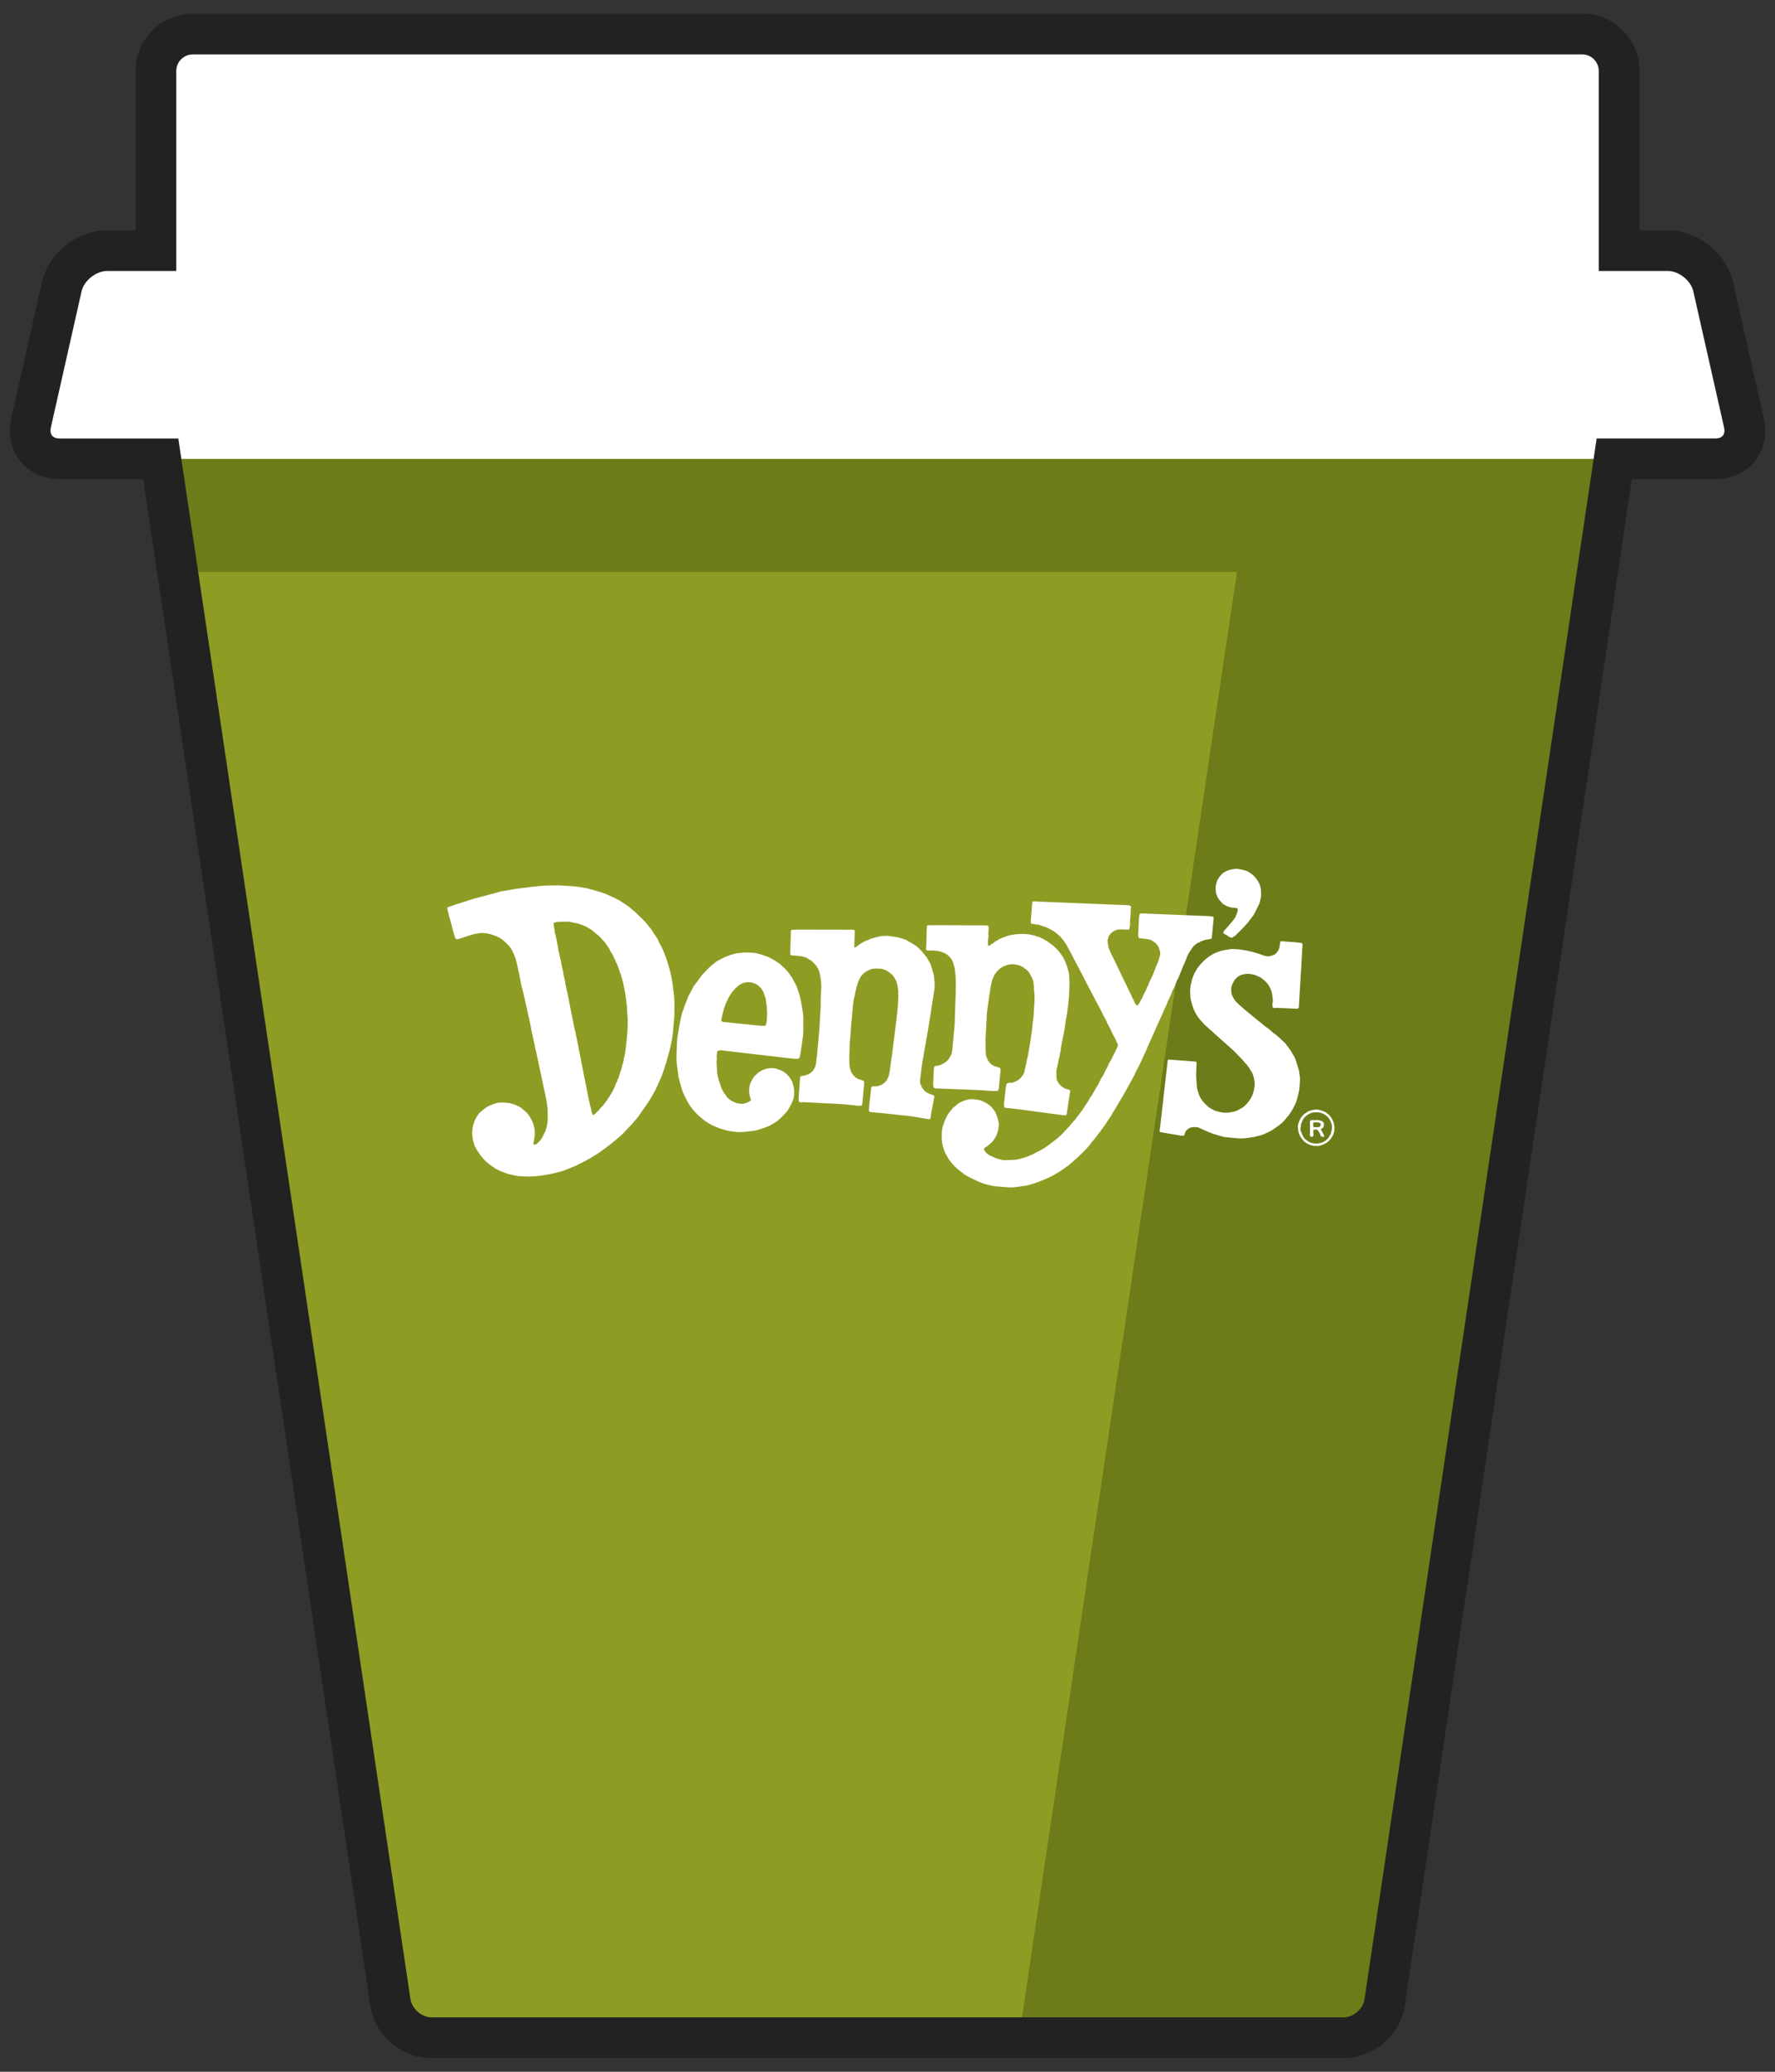
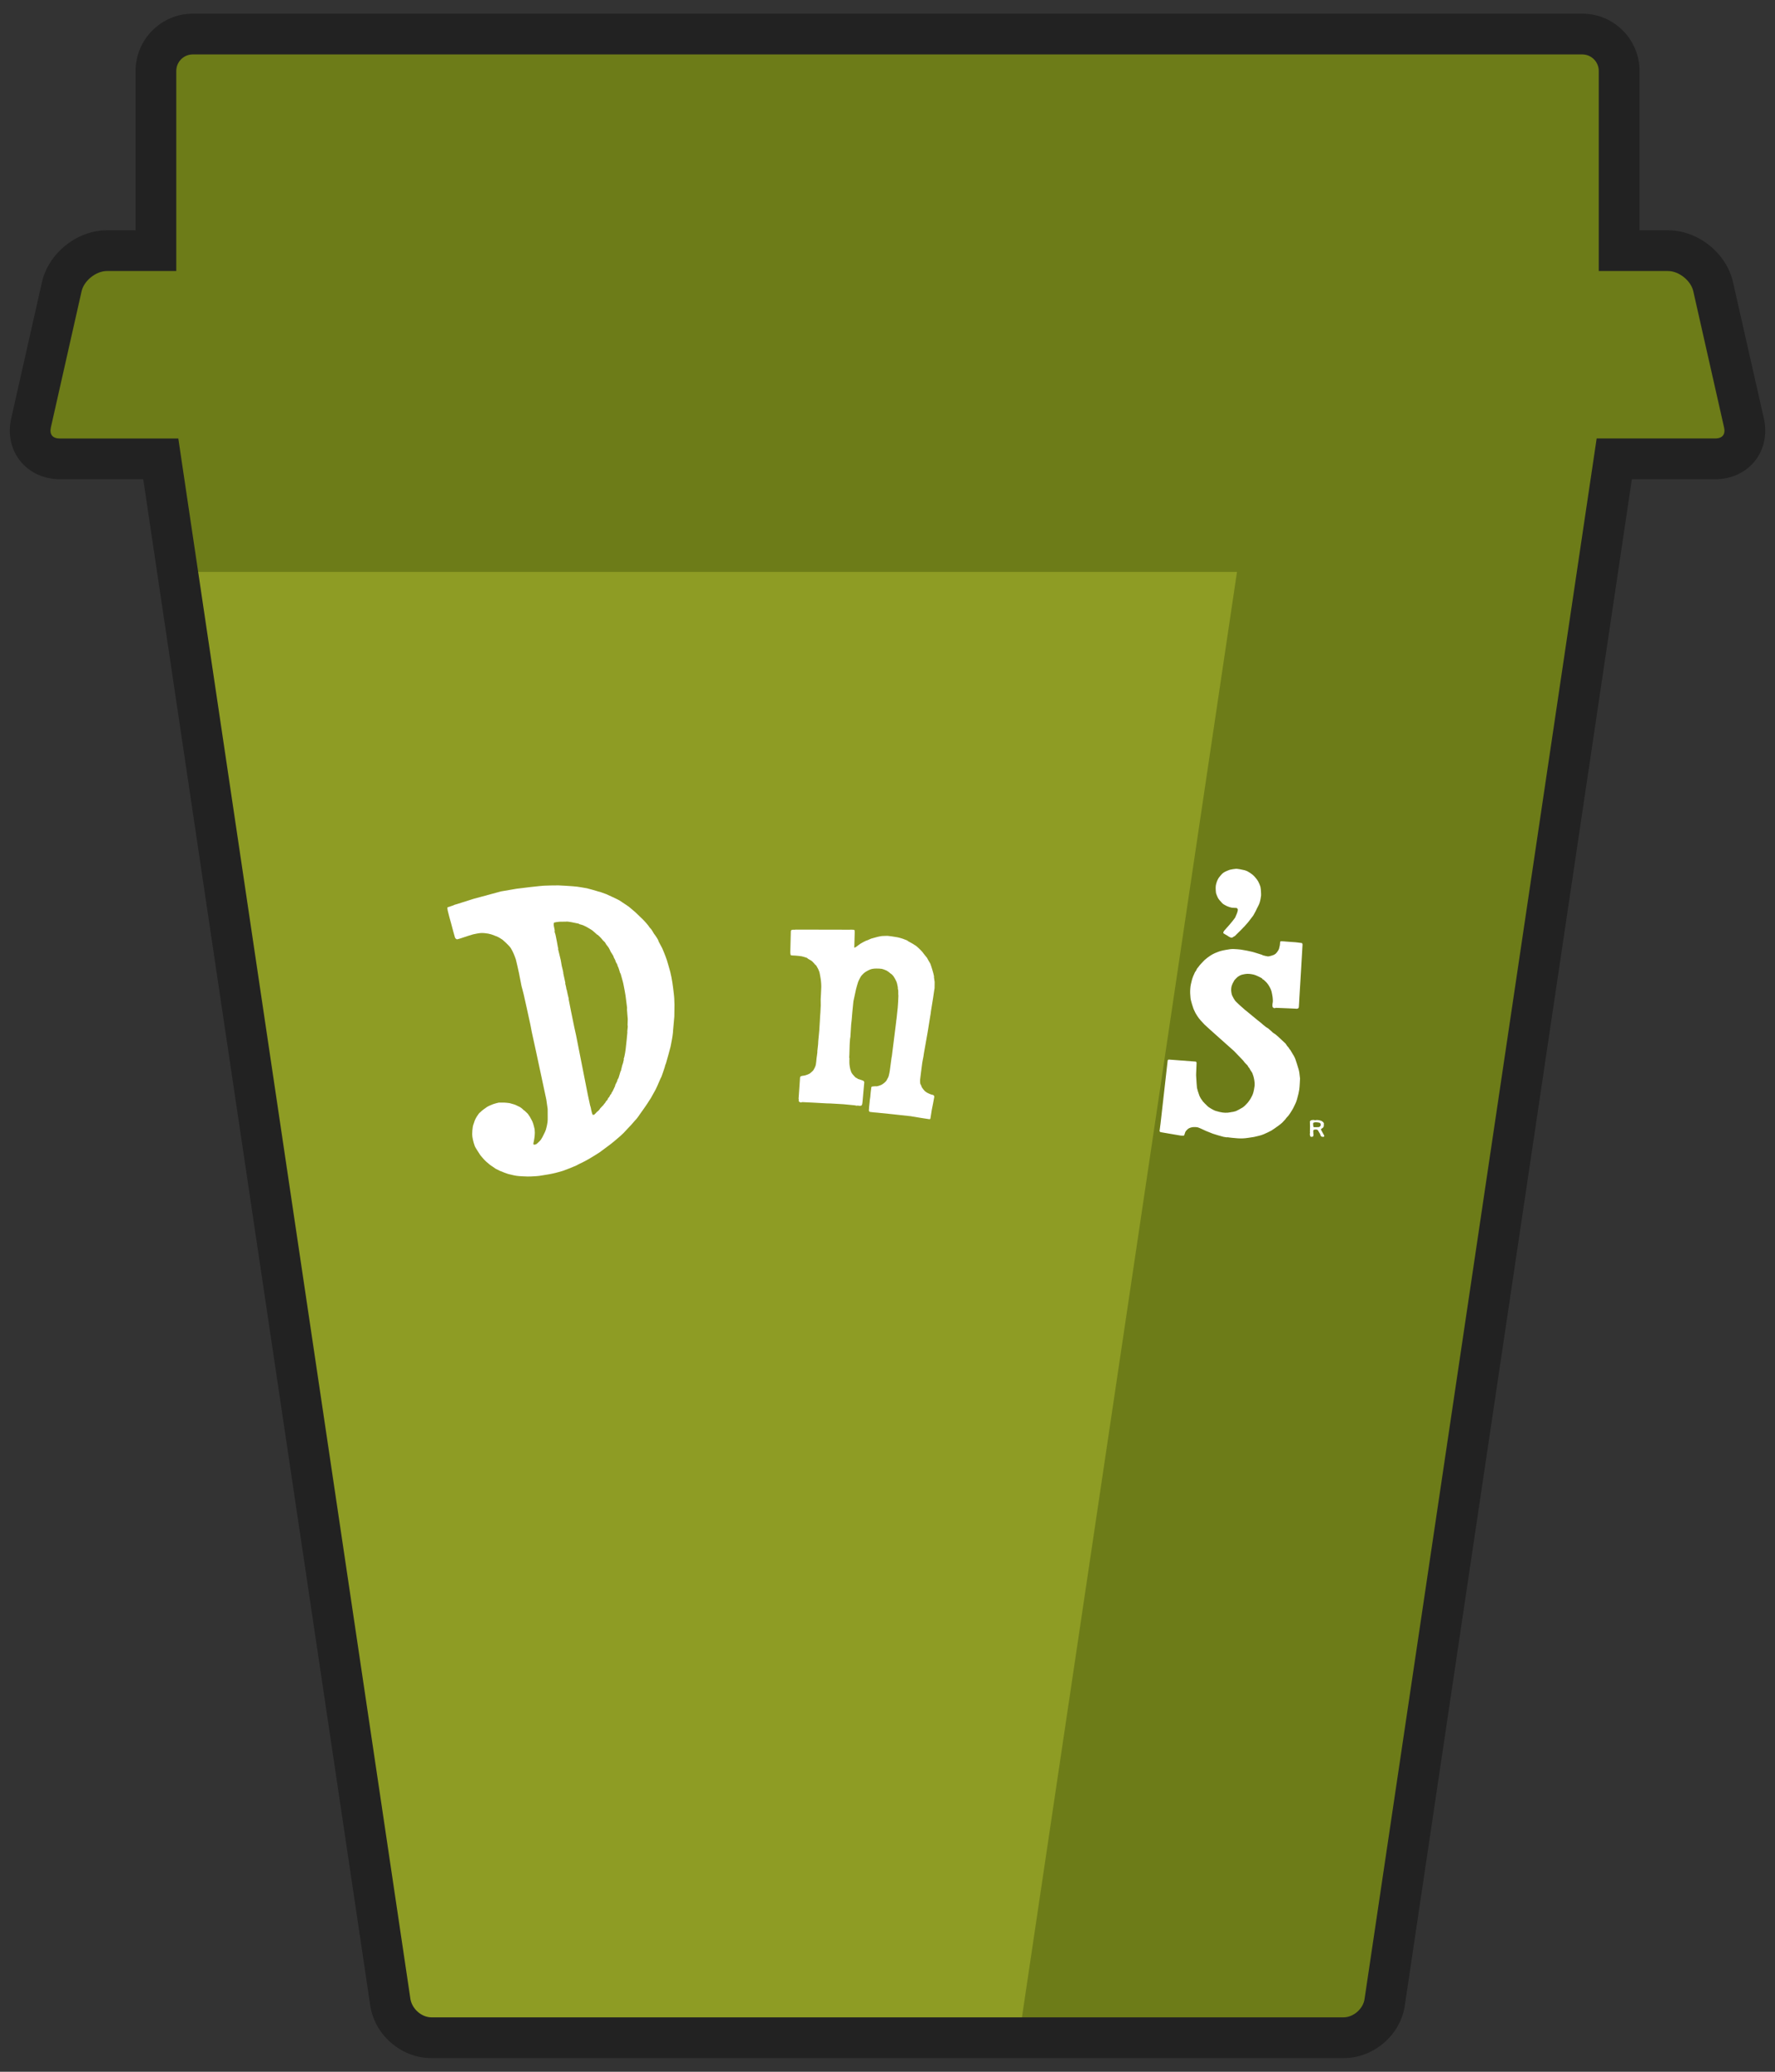
<svg xmlns="http://www.w3.org/2000/svg" version="1.1" id="レイヤー_1" x="0px" y="0px" width="48px" height="56px" viewBox="0 0 48 56" enable-background="new 0 0 48 56" xml:space="preserve">
  <rect x="0" y="0" width="48" height="56" fill="#333333" stroke="none" />
  <g>
    <g>
      <path fill="#6D7C18" d="M47.161,11.431l-0.834-3.682c-0.12-0.536-0.668-0.974-1.219-0.974h-1.323V1.919    c0-0.551-0.448-0.999-0.997-0.999H5.213c-0.549,0-0.997,0.448-0.997,0.999v4.856H2.889c-0.549,0-1.098,0.438-1.219,0.974    l-0.831,3.682c-0.122,0.535,0.229,0.973,0.78,0.973h2.729l6.203,41.686c0.064,0.545,0.568,0.991,1.117,0.991h24.665    c0.549,0,1.052-0.446,1.117-0.991l6.203-41.686h2.731C46.933,12.403,47.283,11.966,47.161,11.431z" />
      <path fill="#8E9C24" d="M10.551,54.089c0.064,0.545,0.568,0.991,1.117,0.991h15.886l5.897-39.621H4.803L10.551,54.089z" />
      <path fill="none" d="M47.161,11.431l-0.834-3.682c-0.12-0.536-0.668-0.974-1.219-0.974h-1.323V1.919    c0-0.551-0.448-0.999-0.997-0.999H5.213c-0.549,0-0.997,0.448-0.997,0.999v4.856H2.889c-0.549,0-1.098,0.438-1.219,0.974    l-0.831,3.682c-0.122,0.535,0.229,0.973,0.78,0.973h2.729l6.203,41.686c0.064,0.545,0.568,0.991,1.117,0.991h24.665    c0.549,0,1.052-0.446,1.117-0.991l6.203-41.686h2.731C46.933,12.403,47.283,11.966,47.161,11.431z" />
-       <path fill="#FFFFFF" d="M43.653,12.403h2.731c0.548,0,0.898-0.438,0.776-0.973l-0.834-3.682c-0.12-0.536-0.668-0.974-1.219-0.974    h-1.323V1.919c0-0.551-0.448-0.999-0.997-0.999H5.213c-0.549,0-0.997,0.448-0.997,0.999v4.856H2.889    c-0.549,0-1.098,0.438-1.219,0.974l-0.831,3.682c-0.122,0.535,0.229,0.973,0.78,0.973h2.729H43.653z" />
      <path fill="#222222" d="M36.333,55.631H11.668c-0.835,0-1.566-0.648-1.664-1.478L3.874,12.954H1.62    c-0.432,0-0.823-0.181-1.074-0.495c-0.25-0.312-0.339-0.732-0.243-1.15l0.831-3.681c0.178-0.787,0.949-1.403,1.756-1.403h0.776    V1.919c0-0.854,0.694-1.55,1.548-1.55h37.575c0.854,0,1.548,0.695,1.548,1.55v4.306h0.772c0.809,0,1.58,0.616,1.756,1.404    l0.834,3.68c0.096,0.419,0.007,0.839-0.243,1.152s-0.641,0.493-1.07,0.493h-2.257L37.995,54.17    C37.897,54.982,37.167,55.631,36.333,55.631z M2.889,7.326c-0.292,0-0.617,0.26-0.682,0.544l-0.831,3.682    c-0.021,0.093-0.01,0.17,0.03,0.221c0.041,0.052,0.116,0.08,0.213,0.08h3.203l6.273,42.155c0.034,0.285,0.301,0.521,0.572,0.521    h24.665c0.271,0,0.538-0.236,0.57-0.506l6.275-42.171h3.206c0.095,0,0.169-0.028,0.209-0.079c0.041-0.051,0.052-0.129,0.03-0.221    L45.79,7.871c-0.064-0.286-0.389-0.545-0.682-0.545h-1.874V1.919c0-0.247-0.2-0.448-0.446-0.448H5.213    c-0.246,0-0.446,0.201-0.446,0.448v5.407H2.889z" />
    </g>
    <g>
      <path fill="#FFFFFF" d="M33.651,23.521c0.02,0.005,0.074,0.024,0.084,0.031c0.049,0.027,0.094,0.057,0.137,0.091    c0.025,0.022,0.052,0.046,0.072,0.073c0.029,0.035,0.057,0.067,0.078,0.105c0.025,0.047,0.048,0.098,0.062,0.146    c0.01,0.049,0.016,0.094,0.016,0.143c0.002,0.023,0.004,0.09,0.002,0.1c-0.007,0.047-0.018,0.129-0.04,0.193    c-0.018,0.057-0.051,0.111-0.079,0.168c-0.014,0.031-0.028,0.063-0.046,0.092c-0.013,0.021-0.042,0.078-0.046,0.084    c-0.024,0.034-0.135,0.175-0.138,0.18c-0.028,0.031-0.094,0.105-0.097,0.11c-0.019,0.022-0.17,0.175-0.194,0.196    c-0.019,0.02-0.067,0.066-0.071,0.07c-0.01,0.008-0.021,0.008-0.029,0.014c-0.012,0.006-0.021,0.019-0.035,0.023    c-0.01,0.008-0.027,0.006-0.04,0.004c-0.014-0.006-0.026-0.01-0.041-0.018c-0.008-0.004-0.04-0.023-0.05-0.032    c-0.016-0.007-0.085-0.05-0.104-0.062c-0.005-0.003-0.013-0.011-0.013-0.02c0.003-0.019,0.013-0.036,0.024-0.052    c0.039-0.047,0.132-0.148,0.135-0.152c0.02-0.021,0.146-0.176,0.163-0.205c0.017-0.035,0.032-0.072,0.047-0.11    c0.011-0.03,0.022-0.062,0.026-0.096c0.002-0.016-0.008-0.035-0.02-0.046c-0.011-0.01-0.029-0.01-0.046-0.01    c-0.031-0.004-0.063,0-0.097-0.006c-0.042-0.008-0.085-0.021-0.125-0.039c-0.027-0.012-0.095-0.05-0.101-0.055    c-0.021-0.014-0.04-0.033-0.056-0.053c-0.004-0.004-0.039-0.041-0.051-0.057c-0.018-0.02-0.031-0.042-0.045-0.066    c-0.02-0.039-0.037-0.088-0.05-0.127c-0.002-0.002-0.013-0.133-0.007-0.178c0.003-0.043,0.016-0.085,0.029-0.125    c0.014-0.036,0.028-0.07,0.049-0.102c0.029-0.041,0.062-0.079,0.096-0.115c0.022-0.021,0.05-0.039,0.075-0.053    c0.042-0.021,0.087-0.039,0.133-0.055c0.056-0.013,0.115-0.022,0.171-0.027C33.458,23.482,33.607,23.508,33.651,23.521" />
-       <path fill="#FFFFFF" d="M32.769,25.354c-0.002,0.011-0.01,0.02-0.021,0.022c-0.037,0.012-0.126,0.021-0.164,0.029    c-0.004,0-0.004,0.008-0.008,0.009c-0.031,0.01-0.062,0.015-0.092,0.027c-0.021,0.007-0.036,0.022-0.058,0.034    c-0.009,0.006-0.021,0.003-0.032,0.01c-0.036,0.023-0.071,0.047-0.106,0.078c-0.024,0.025-0.044,0.057-0.067,0.089    c-0.021,0.03-0.043,0.061-0.063,0.095c-0.008,0.013-0.018,0.025-0.024,0.041c-0.005,0.01-0.025,0.055-0.031,0.066    c-0.021,0.049-0.035,0.096-0.055,0.144c-0.018,0.046-0.043,0.091-0.062,0.136c-0.021,0.053-0.039,0.105-0.062,0.158    c-0.001,0.006-0.004,0.006-0.006,0.01c-0.01,0.021-0.016,0.046-0.025,0.068c-0.007,0.022-0.02,0.041-0.029,0.066    c-0.004,0.007-0.004,0.018-0.008,0.024c-0.005,0.007-0.014,0.011-0.018,0.018c-0.027,0.06-0.047,0.125-0.073,0.186    c-0.021,0.052-0.052,0.099-0.074,0.15c-0.003,0.013-0.003,0.024-0.008,0.035c-0.013,0.033-0.03,0.065-0.048,0.101    c-0.018,0.043-0.041,0.09-0.061,0.135c-0.014,0.031-0.024,0.066-0.04,0.102c-0.007,0.016-0.015,0.032-0.024,0.048l-0.492,1.097    c-0.008,0.018-0.013,0.033-0.018,0.051c-0.063,0.138-0.143,0.309-0.207,0.447c-0.018,0.034-0.041,0.066-0.057,0.1    c-0.023,0.046-0.043,0.098-0.066,0.145c-0.008,0.016-0.018,0.033-0.029,0.049c-0.008,0.018-0.059,0.113-0.078,0.146    c-0.046,0.085-0.094,0.166-0.141,0.253c-0.008,0.011-0.045,0.079-0.057,0.101c-0.01,0.016-0.084,0.144-0.097,0.16    c-0.03,0.056-0.136,0.229-0.149,0.252c-0.011,0.016-0.023,0.029-0.031,0.045c-0.008,0.012-0.011,0.023-0.015,0.033    c-0.006,0.007-0.022,0.037-0.024,0.043c-0.041,0.06-0.081,0.119-0.121,0.178c-0.019,0.029-0.035,0.059-0.055,0.085    c-0.016,0.019-0.06,0.081-0.068,0.093s-0.021,0.021-0.028,0.033c-0.008,0.01-0.01,0.025-0.016,0.035    c-0.01,0.013-0.022,0.021-0.032,0.033c-0.037,0.047-0.146,0.188-0.148,0.192c-0.018,0.018-0.033,0.036-0.048,0.054    c-0.03,0.039-0.057,0.08-0.088,0.117c-0.053,0.058-0.105,0.115-0.162,0.17c-0.005,0.006-0.063,0.061-0.089,0.086    c-0.006,0.005-0.023,0.023-0.029,0.03c-0.016,0.016-0.25,0.224-0.279,0.243c-0.012,0.01-0.123,0.086-0.139,0.098    c-0.026,0.018-0.092,0.063-0.098,0.068c-0.043,0.027-0.152,0.088-0.163,0.096c-0.04,0.021-0.08,0.041-0.123,0.062    c-0.054,0.023-0.108,0.048-0.165,0.071c-0.029,0.013-0.059,0.024-0.09,0.034c-0.027,0.011-0.125,0.048-0.148,0.055    c-0.07,0.023-0.186,0.055-0.215,0.061c-0.002,0.001-0.004-0.004-0.009-0.004c-0.048,0.007-0.12,0.024-0.181,0.029    c-0.072,0.01-0.145,0.02-0.219,0.02c-0.066,0.002-0.137-0.01-0.207-0.012c-0.004,0-0.183-0.013-0.268-0.027    c-0.065-0.012-0.133-0.027-0.199-0.046c-0.053-0.015-0.107-0.032-0.158-0.054c-0.06-0.023-0.113-0.051-0.17-0.078    c-0.021-0.009-0.045-0.021-0.066-0.031c-0.041-0.021-0.08-0.041-0.119-0.062c-0.031-0.018-0.062-0.035-0.094-0.057    c-0.012-0.008-0.02-0.021-0.033-0.031c-0.027-0.021-0.137-0.105-0.149-0.118c-0.014-0.012-0.031-0.027-0.046-0.043    c-0.006-0.007-0.043-0.046-0.056-0.062c-0.022-0.025-0.085-0.102-0.095-0.113c-0.013-0.014-0.063-0.102-0.078-0.131    c-0.014-0.021-0.025-0.041-0.037-0.064c-0.019-0.051-0.036-0.099-0.054-0.149c-0.012-0.038-0.021-0.079-0.028-0.12    c-0.006-0.043-0.012-0.09-0.012-0.136c0-0.077-0.004-0.156,0.01-0.233c0.011-0.07,0.035-0.143,0.062-0.209    c0.021-0.058,0.05-0.112,0.077-0.168c0.004-0.008,0.025-0.043,0.032-0.051c0.031-0.045,0.066-0.087,0.101-0.128    c0.002-0.003,0.016-0.021,0.02-0.026c0.019-0.018,0.043-0.031,0.062-0.047c0.019-0.018,0.036-0.037,0.056-0.053    c0.021-0.014,0.075-0.047,0.08-0.051c0.012-0.006,0.078-0.037,0.102-0.045c0.038-0.014,0.164-0.045,0.189-0.041    c0.068,0,0.135,0.012,0.2,0.021c0.023,0.004,0.048,0.006,0.067,0.016c0.054,0.022,0.109,0.045,0.16,0.078    c0.045,0.027,0.089,0.062,0.127,0.098c0.023,0.025,0.088,0.113,0.101,0.133c0.005,0.01,0.016,0.037,0.017,0.041    c0.006,0.01,0.052,0.133,0.063,0.181c0.011,0.04,0.013,0.083,0.017,0.123c0,0.017-0.002,0.029-0.004,0.042    c-0.004,0.033-0.007,0.068-0.014,0.101c-0.006,0.033-0.018,0.067-0.029,0.101c-0.015,0.037-0.027,0.07-0.048,0.103    c-0.018,0.031-0.039,0.063-0.064,0.093c-0.025,0.033-0.061,0.062-0.093,0.09c-0.023,0.021-0.049,0.041-0.072,0.059    c-0.021,0.016-0.047,0.027-0.066,0.043c-0.006,0.002-0.013,0.006-0.012,0.016c0.002,0.02,0.009,0.04,0.018,0.057    c0.012,0.019,0.055,0.07,0.062,0.073c0.019,0.016,0.04,0.032,0.063,0.044c0.061,0.031,0.123,0.062,0.186,0.086    c0.023,0.009,0.09,0.028,0.101,0.029c0.04,0.012,0.083,0.018,0.126,0.023c0.016,0.002,0.032-0.002,0.048-0.002    c0.07-0.004,0.14-0.002,0.208-0.007c0.043-0.003,0.084-0.01,0.126-0.019c0.065-0.017,0.132-0.034,0.197-0.057    c0.054-0.018,0.104-0.039,0.156-0.062c0.042-0.019,0.083-0.039,0.121-0.062c0.063-0.029,0.122-0.062,0.183-0.096    c0.028-0.018,0.055-0.033,0.08-0.053c0.006-0.004,0.049-0.035,0.066-0.047c0.058-0.044,0.193-0.145,0.203-0.152    c0.03-0.024,0.062-0.05,0.088-0.076c0.021-0.02,0.07-0.064,0.074-0.068c0.045-0.047,0.176-0.188,0.222-0.236    c0.007-0.004,0.005-0.012,0.009-0.018c0.041-0.049,0.088-0.096,0.129-0.144c0.012-0.018,0.179-0.237,0.191-0.255    c0.018-0.024,0.098-0.143,0.119-0.18c0.008-0.01,0.033-0.049,0.041-0.059c0.012-0.018,0.051-0.092,0.056-0.102    c0.003-0.006,0.051-0.065,0.056-0.074c0.01-0.017,0.014-0.035,0.023-0.052c0.004-0.007,0.012-0.011,0.016-0.018    c0.014-0.023,0.025-0.053,0.039-0.075c0.026-0.043,0.057-0.084,0.08-0.127c0.031-0.059,0.055-0.121,0.087-0.178    c0.016-0.029,0.04-0.055,0.056-0.086c0.027-0.049,0.043-0.1,0.07-0.15c0.006-0.012,0.018-0.021,0.023-0.034    c0.024-0.044,0.04-0.089,0.062-0.136c0.018-0.03,0.039-0.061,0.057-0.092c0.014-0.027,0.023-0.057,0.039-0.086    c0.022-0.043,0.049-0.088,0.07-0.135c0.025-0.051,0.053-0.104,0.069-0.158c0.005-0.01,0.005-0.023-0.001-0.034    c-0.023-0.058-0.062-0.138-0.095-0.204c-0.021-0.039-0.044-0.076-0.063-0.113c-0.007-0.018-0.011-0.037-0.018-0.053    c-0.036-0.07-0.077-0.139-0.114-0.213c-0.003-0.01-0.003-0.021-0.01-0.032c-0.025-0.056-0.059-0.108-0.089-0.165    c-0.026-0.054-0.049-0.108-0.079-0.162c-0.044-0.087-0.095-0.175-0.139-0.261c-0.056-0.107-0.112-0.214-0.168-0.319    c-0.038-0.072-0.077-0.143-0.111-0.215c-0.007-0.01-0.074-0.148-0.083-0.162c-0.049-0.097-0.139-0.264-0.201-0.379    c-0.008-0.017-0.045-0.09-0.052-0.105c-0.038-0.072-0.075-0.143-0.116-0.213c-0.022-0.043-0.042-0.085-0.069-0.123    c-0.036-0.053-0.069-0.107-0.111-0.155c-0.044-0.05-0.093-0.091-0.142-0.132c-0.033-0.027-0.066-0.053-0.104-0.074    c-0.059-0.033-0.123-0.064-0.186-0.094c-0.018-0.008-0.039-0.01-0.057-0.015c-0.039-0.013-0.072-0.026-0.109-0.038    c-0.025-0.01-0.051-0.016-0.076-0.018c-0.004-0.002-0.005,0.004-0.008,0.004c-0.039-0.006-0.135-0.021-0.143-0.025    c-0.01-0.006-0.008-0.051-0.01-0.074l0.04-0.501c0.002-0.011,0.009-0.019,0.021-0.021c0.029-0.008,0.061-0.004,0.09-0.002    c0.021,0,0.039,0.004,0.059,0.004l2.215,0.089c0.044,0,0.141,0.003,0.207,0.009c0.021,0.002,0.043,0.008,0.059,0.016    c0.01,0.004,0.018,0.014,0.02,0.025c0.003,0.018,0,0.035-0.004,0.053c0,0.003-0.003,0.006-0.003,0.01    c0,0.002,0.005,0.005,0.003,0.008c0,0.025-0.009,0.053-0.009,0.078c0,0.01,0.009,0.016,0.009,0.025    c-0.001,0.013-0.009,0.024-0.013,0.037c-0.001,0.012,0.004,0.022,0.001,0.033c-0.001,0.027-0.007,0.057-0.01,0.084    c0,0.006,0.004,0.011,0.006,0.018c-0.002,0.018-0.011,0.037-0.011,0.057c-0.002,0.01,0.009,0.016,0.008,0.027    c-0.003,0.051-0.007,0.105-0.018,0.156c-0.001,0.014-0.007,0.025-0.019,0.031c-0.018,0.006-0.039,0.001-0.057,0.001    c-0.045-0.001-0.09-0.005-0.135-0.005c-0.013,0-0.027,0-0.041,0c-0.014,0.002-0.029,0.002-0.043,0.002    c-0.008,0.002-0.015-0.002-0.022,0.002c-0.021,0.003-0.042,0.01-0.06,0.019c-0.027,0.013-0.054,0.026-0.08,0.042    c-0.016,0.01-0.023,0.021-0.033,0.031c-0.006,0.004-0.013,0.007-0.018,0.014c-0.014,0.016-0.029,0.035-0.045,0.056    c-0.005,0.009-0.01,0.021-0.016,0.032c-0.003,0.016,0,0.029-0.005,0.043c-0.003,0.01-0.016,0.02-0.016,0.031    c-0.005,0.039-0.002,0.08,0.005,0.119c0.004,0.041,0.014,0.082,0.026,0.123c0.015,0.045,0.06,0.136,0.062,0.139l0.558,1.156    c0.009,0.018,0.009,0.034,0.019,0.05c0.006,0.013,0.018,0.021,0.025,0.032c0.004,0.01,0.004,0.021,0.01,0.033    c0.017,0.032,0.032,0.067,0.053,0.098c0.005,0.01,0.012,0.018,0.021,0.025c0.004,0.004,0.011,0.008,0.018,0.008    c0.002,0.002,0.013,0,0.016-0.004c0.025-0.031,0.047-0.064,0.065-0.098c0.011-0.014,0.011-0.029,0.018-0.045    c0.007-0.01,0.018-0.021,0.024-0.031c0.014-0.027,0.025-0.059,0.039-0.086c0.018-0.037,0.035-0.072,0.055-0.109    c0.004-0.008,0.012-0.016,0.018-0.024c0.002-0.011,0.002-0.022,0.005-0.033c0.009-0.019,0.016-0.032,0.026-0.052    c0.001-0.008,0.001-0.018,0.006-0.023c0.005-0.012,0.02-0.016,0.023-0.027c0.013-0.023,0.013-0.053,0.023-0.074    c0.036-0.082,0.081-0.162,0.116-0.245c0.016-0.035,0.025-0.073,0.04-0.108c0-0.004,0.006-0.006,0.008-0.01    c0.01-0.025,0.012-0.051,0.023-0.075c0.008-0.021,0.021-0.038,0.031-0.06c0.021-0.051,0.036-0.101,0.054-0.15    c0.003-0.014,0.002-0.029,0.007-0.041c0.001-0.005,0.008-0.007,0.009-0.012c0.007-0.035,0.02-0.072,0.018-0.109    c-0.007-0.055-0.022-0.105-0.042-0.152c-0.012-0.031-0.033-0.058-0.051-0.082c-0.018-0.021-0.037-0.039-0.057-0.054    c-0.032-0.022-0.066-0.045-0.102-0.063c-0.023-0.01-0.044-0.018-0.068-0.022c-0.08-0.015-0.217-0.026-0.246-0.03    c-0.01-0.002-0.014-0.01-0.015-0.017c-0.011-0.016-0.015-0.032-0.016-0.05c-0.002-0.01,0.005-0.019,0.007-0.029    c0-0.004-0.006-0.007-0.006-0.012c0.002-0.067,0.012-0.224,0.012-0.234c0.003-0.026,0.003-0.097,0.002-0.107    c0.001-0.01,0.004-0.07,0.005-0.08c0.001-0.035,0.011-0.068,0.017-0.104c0.002-0.008,0.004-0.02,0.012-0.026    c0.016-0.009,0.035-0.009,0.055-0.009c0.194,0.009,1.815,0.073,1.824,0.073c0.008,0,0.016,0.006,0.023,0.006    c0.006,0,0.008-0.005,0.014-0.003c0.02,0,0.037,0.003,0.055,0.012c0.006,0.001,0.014,0.008,0.018,0.016    c0.005,0.02,0.003,0.038,0.001,0.058L32.769,25.354" />
      <path fill="#FFFFFF" d="M18.233,26.983c-0.001-0.033-0.011-0.116-0.012-0.125c-0.007-0.062-0.022-0.194-0.037-0.289    c-0.016-0.102-0.033-0.199-0.059-0.3c-0.026-0.105-0.084-0.288-0.092-0.319c-0.001-0.004-0.031-0.087-0.036-0.1    c-0.011-0.021-0.042-0.115-0.055-0.139c-0.007-0.018-0.03-0.072-0.035-0.082c-0.03-0.062-0.067-0.119-0.097-0.182    c-0.004-0.008-0.004-0.024-0.009-0.033c-0.022-0.042-0.048-0.082-0.075-0.121c-0.01-0.02-0.027-0.031-0.037-0.049    c-0.025-0.038-0.046-0.08-0.07-0.115c-0.009-0.014-0.049-0.055-0.057-0.065c-0.009-0.013-0.016-0.028-0.026-0.04    c-0.017-0.021-0.034-0.041-0.051-0.062c-0.003-0.002-0.027-0.031-0.04-0.045s-0.05-0.054-0.055-0.059    c-0.027-0.029-0.059-0.053-0.086-0.082c-0.015-0.014-0.105-0.105-0.129-0.124c-0.018-0.017-0.14-0.12-0.168-0.142    c-0.042-0.029-0.085-0.061-0.129-0.087c-0.011-0.008-0.044-0.028-0.051-0.034c-0.011-0.006-0.061-0.041-0.076-0.051    c-0.037-0.022-0.078-0.038-0.118-0.059c-0.027-0.014-0.056-0.025-0.083-0.039c-0.05-0.023-0.101-0.048-0.152-0.07    c-0.04-0.016-0.123-0.045-0.127-0.046c-0.023-0.01-0.049-0.017-0.074-0.022c-0.109-0.032-0.232-0.07-0.327-0.092    c-0.062-0.014-0.237-0.038-0.261-0.043c-0.04-0.004-0.082-0.009-0.123-0.012c-0.117-0.009-0.304-0.02-0.385-0.023    c-0.009,0-0.147,0.002-0.207,0.002c-0.051,0.002-0.178,0.006-0.188,0.006c-0.036,0.004-0.123,0.012-0.132,0.012    c-0.037,0.002-0.438,0.048-0.533,0.062c-0.02,0.002-0.062,0.008-0.068,0.008c-0.053,0.01-0.35,0.061-0.422,0.072    c-0.005,0-0.693,0.187-0.75,0.203c-0.016,0.006-0.394,0.123-0.438,0.139c-0.02,0.006-0.044,0.011-0.064,0.018    c-0.016,0.005-0.027,0.014-0.041,0.018c-0.035,0.014-0.072,0.023-0.107,0.038c-0.016,0.005-0.043,0.007-0.051,0.02    c-0.004,0.013,0.002,0.058,0.008,0.085c0.016,0.073,0.062,0.244,0.094,0.354c0.03,0.114,0.088,0.332,0.101,0.37    c0.007,0.02,0.024,0.034,0.038,0.045c0.008,0.005,0.018,0.005,0.027,0.005c0.059-0.015,0.115-0.033,0.172-0.053    c0.014-0.003,0.061-0.021,0.074-0.024c0.004-0.004,0.086-0.028,0.124-0.039c0.019-0.005,0.038-0.014,0.058-0.018    c0.067-0.014,0.137-0.03,0.206-0.035c0.067-0.004,0.135,0.005,0.202,0.016c0.053,0.01,0.105,0.027,0.158,0.047    c0.011,0.001,0.016,0.01,0.025,0.013c0.011,0.006,0.023,0.005,0.033,0.009c0.032,0.014,0.062,0.029,0.093,0.047    c0.007,0.005,0.04,0.025,0.05,0.032c0.018,0.009,0.033,0.022,0.048,0.036c0.041,0.037,0.081,0.072,0.12,0.113    c0.026,0.027,0.056,0.055,0.078,0.088c0.029,0.047,0.055,0.096,0.078,0.149s0.045,0.108,0.063,0.164    c0.01,0.032,0.065,0.281,0.085,0.371c0.024,0.114,0.055,0.284,0.068,0.349c0,0.004,0.049,0.174,0.06,0.229    c0.003,0.005,0.046,0.204,0.063,0.281c0.01,0.054,0.104,0.481,0.114,0.52c0.015,0.065,0.024,0.134,0.038,0.2    c0.119,0.531,0.393,1.831,0.395,1.834c0.007,0.051,0.031,0.223,0.037,0.258c0,0.003,0.001,0.227,0.001,0.232    c0,0.041,0.001,0.084-0.005,0.125c-0.01,0.065-0.023,0.135-0.043,0.199c-0.014,0.044-0.035,0.087-0.056,0.127    c-0.024,0.051-0.048,0.1-0.079,0.144c-0.023,0.034-0.055,0.061-0.086,0.09c-0.009,0.01-0.02,0.018-0.031,0.028    c-0.012,0.005-0.048,0.021-0.057,0.021c-0.009-0.002-0.02-0.004-0.026-0.01c-0.004-0.002-0.005-0.01-0.005-0.016    c0.003-0.029,0.011-0.057,0.016-0.082c0.007-0.048,0.018-0.092,0.02-0.139c0.005-0.052,0.006-0.102,0-0.15    c-0.002-0.037-0.015-0.075-0.023-0.11c-0.01-0.04-0.021-0.079-0.037-0.116c-0.012-0.029-0.029-0.055-0.043-0.082    c-0.009-0.016-0.018-0.032-0.027-0.05c-0.007-0.011-0.044-0.065-0.055-0.081c-0.007-0.005-0.061-0.059-0.082-0.078    c-0.009-0.012-0.021-0.015-0.03-0.021c-0.011-0.011-0.021-0.023-0.033-0.033c-0.022-0.018-0.044-0.035-0.068-0.05    c-0.036-0.019-0.072-0.036-0.109-0.053c-0.018-0.009-0.056-0.022-0.06-0.022c-0.033-0.011-0.104-0.031-0.109-0.031    c-0.038-0.007-0.088-0.01-0.133-0.014c-0.004,0-0.048-0.003-0.066-0.001c-0.023,0-0.09,0-0.1,0.001    c-0.051,0.01-0.101,0.027-0.148,0.041c-0.004,0.004-0.092,0.035-0.131,0.057c-0.024,0.01-0.045,0.025-0.067,0.042    c-0.036,0.024-0.071,0.05-0.104,0.077c-0.011,0.011-0.074,0.066-0.078,0.07c-0.02,0.023-0.056,0.082-0.071,0.104    c-0.02,0.03-0.032,0.063-0.048,0.096c-0.004,0.01-0.018,0.055-0.022,0.066c-0.011,0.031-0.024,0.064-0.03,0.1    c-0.01,0.066-0.016,0.133-0.016,0.201c0,0.045,0.008,0.095,0.018,0.141c0.011,0.057,0.028,0.11,0.047,0.165    c0.008,0.026,0.021,0.05,0.035,0.071c0.004,0.01,0.096,0.154,0.12,0.189c0.011,0.014,0.073,0.089,0.097,0.113    c0.021,0.025,0.047,0.048,0.071,0.07c0.006,0.004,0.069,0.059,0.095,0.08c0.004,0.003,0.141,0.098,0.152,0.104    c0.029,0.016,0.102,0.053,0.109,0.055c0.045,0.021,0.199,0.078,0.227,0.086c0.078,0.018,0.156,0.04,0.235,0.051    c0.093,0.012,0.192,0.014,0.292,0.018c0.058,0.002,0.115-0.004,0.173-0.006c0.017,0,0.115-0.007,0.146-0.012    c0.119-0.02,0.264-0.04,0.359-0.062c0.093-0.019,0.241-0.062,0.273-0.072c0.005-0.002,0.124-0.045,0.146-0.055    c0.067-0.026,0.138-0.055,0.198-0.08c0.005-0.002,0.075-0.039,0.107-0.055c0.085-0.041,0.171-0.082,0.253-0.131    c0.102-0.059,0.21-0.127,0.295-0.182c0.018-0.014,0.271-0.2,0.276-0.205c0.012-0.008,0.103-0.08,0.113-0.09    c0.032-0.025,0.145-0.123,0.171-0.146c0.017-0.014,0.075-0.072,0.09-0.085c0.024-0.024,0.045-0.05,0.068-0.073    c0.047-0.049,0.096-0.1,0.141-0.15c0.009-0.01,0.075-0.085,0.1-0.115c0.006-0.005,0.037-0.038,0.046-0.051    c0.028-0.035,0.055-0.072,0.079-0.11c0.025-0.032,0.174-0.245,0.185-0.263c0.018-0.028,0.063-0.094,0.067-0.104    c0.012-0.018,0.045-0.067,0.048-0.073c0.025-0.042,0.05-0.087,0.071-0.128c0.009-0.015,0.047-0.085,0.057-0.103    c0.016-0.032,0.03-0.065,0.047-0.099c0.028-0.064,0.057-0.13,0.084-0.195c0.012-0.022,0.023-0.043,0.032-0.066    c0.017-0.047,0.07-0.197,0.075-0.22c0.011-0.026,0.016-0.056,0.023-0.083c0.008-0.02,0.02-0.038,0.023-0.059    c0.033-0.111,0.094-0.331,0.122-0.445c0.009-0.043,0.032-0.166,0.035-0.184c0.013-0.062,0.021-0.133,0.028-0.191    c0-0.003,0.002-0.059,0.006-0.084c0.011-0.115,0.028-0.32,0.031-0.35c0-0.003,0.004-0.303,0.004-0.319    C18.237,27.128,18.234,26.991,18.233,26.983z M16.966,27.901c-0.005,0.057-0.028,0.312-0.046,0.449    c-0.008,0.07-0.02,0.141-0.035,0.209c-0.004,0.021-0.014,0.045-0.02,0.066c0,0.006,0.006,0.014,0.006,0.017    c0,0.011-0.006,0.018-0.008,0.026c-0.006,0.021-0.008,0.045-0.014,0.066c-0.008,0.023-0.018,0.045-0.024,0.068    c-0.013,0.05-0.023,0.101-0.036,0.15c-0.002,0.002-0.009,0.004-0.009,0.008c-0.019,0.058-0.033,0.118-0.054,0.178    c-0.006,0.014-0.017,0.027-0.025,0.041c-0.006,0.016-0.006,0.033-0.014,0.051c-0.013,0.031-0.033,0.06-0.047,0.092    c-0.006,0.01-0.002,0.023-0.007,0.035c-0.022,0.05-0.046,0.1-0.071,0.15c-0.004,0.008-0.012,0.01-0.017,0.018    c-0.007,0.013-0.007,0.03-0.015,0.043c-0.006,0.008-0.018,0.014-0.023,0.022c-0.014,0.022-0.022,0.048-0.037,0.07    c-0.005,0.006-0.014,0.009-0.02,0.016c-0.01,0.017-0.014,0.037-0.023,0.052c-0.008,0.012-0.021,0.021-0.033,0.033    c-0.012,0.016-0.019,0.035-0.031,0.051c-0.01,0.012-0.022,0.022-0.031,0.035c-0.005,0.005-0.005,0.012-0.008,0.016    c-0.029,0.034-0.064,0.062-0.094,0.098c-0.008,0.01-0.011,0.021-0.02,0.031c-0.014,0.016-0.028,0.033-0.045,0.047    c-0.004,0.004-0.012,0.006-0.016,0.008c-0.023,0.021-0.041,0.049-0.064,0.069c-0.014,0.012-0.027,0.019-0.047,0.021    c-0.004,0.002-0.01-0.002-0.011-0.008c-0.01-0.018-0.018-0.037-0.022-0.057c-0.013-0.042-0.02-0.087-0.029-0.133    c-0.006-0.02-0.014-0.043-0.019-0.064c-0.021-0.098-0.054-0.244-0.062-0.289l-0.316-1.6c-0.016-0.073-0.033-0.148-0.049-0.221    c-0.048-0.232-0.145-0.709-0.153-0.761c-0.002-0.003,0.003-0.005,0.003-0.009c-0.007-0.031-0.047-0.189-0.051-0.223    c-0.002-0.002,0.004-0.006,0.002-0.008c-0.002-0.007-0.01-0.01-0.012-0.018c-0.006-0.023-0.006-0.049-0.012-0.072    c-0.006-0.031-0.018-0.062-0.022-0.091c-0.001-0.005,0.005-0.013,0.003-0.017c-0.01-0.054-0.051-0.237-0.057-0.265    c0-0.003,0.005-0.007,0.003-0.009c-0.007-0.041-0.028-0.122-0.043-0.184c-0.01-0.049-0.017-0.105-0.027-0.156    c-0.022-0.099-0.063-0.257-0.072-0.297c0-0.007,0.005-0.01,0.004-0.018c0-0.01-0.007-0.021-0.009-0.033    c-0.018-0.092-0.039-0.229-0.061-0.32c-0.006-0.038-0.025-0.072-0.029-0.108c-0.002-0.005,0.006-0.011,0.006-0.018    c-0.004-0.038-0.023-0.098-0.029-0.147c-0.002-0.023-0.002-0.055,0.008-0.068c0.007-0.012,0.026-0.01,0.04-0.013    c0.02-0.005,0.039-0.009,0.06-0.01c0.002,0,0.004,0.005,0.008,0.003c0.007-0.002,0.01-0.008,0.016-0.008    c0.055-0.003,0.154,0,0.207-0.003c0.004,0,0.006-0.003,0.009-0.003c0.038,0.003,0.09,0.008,0.134,0.018    c0.068,0.012,0.152,0.031,0.2,0.041c0.004,0.004,0.005,0.01,0.011,0.012c0.031,0.01,0.068,0.016,0.1,0.029    c0.055,0.023,0.109,0.052,0.158,0.082c0.037,0.021,0.07,0.043,0.104,0.067c0.04,0.033,0.079,0.071,0.118,0.105    c0.005,0.005,0.011,0.005,0.018,0.007c0.031,0.026,0.061,0.057,0.088,0.086c0.02,0.02,0.035,0.043,0.053,0.063    c0.016,0.02,0.038,0.032,0.053,0.052c0.012,0.016,0.021,0.036,0.033,0.056c0.021,0.03,0.049,0.058,0.068,0.089    c0.021,0.032,0.035,0.07,0.053,0.107c0.022,0.037,0.049,0.074,0.072,0.115c0.007,0.015,0.01,0.031,0.016,0.047    c0.012,0.023,0.026,0.044,0.035,0.066c0.01,0.02,0.012,0.039,0.02,0.058c0.01,0.021,0.025,0.036,0.035,0.058    c0.006,0.012,0.005,0.027,0.01,0.04c0.004,0.013,0.012,0.022,0.016,0.033c0.012,0.027,0.02,0.055,0.029,0.083    c0.008,0.025,0.018,0.055,0.025,0.082c0.002,0.004,0.008,0.004,0.01,0.008c0.014,0.047,0.038,0.133,0.056,0.199    c0.011,0.039,0.021,0.082,0.028,0.122c0.018,0.093,0.037,0.185,0.051,0.278c0.016,0.111,0.033,0.25,0.042,0.332    c0,0.014-0.005,0.03-0.003,0.045c0.004,0.086,0.016,0.172,0.021,0.257c0,0.053-0.005,0.105-0.005,0.158    c0,0.017,0.007,0.03,0.005,0.047c-0.001,0.043-0.011,0.085-0.013,0.129C16.961,27.89,16.967,27.896,16.966,27.901z" />
-       <path fill="#FFFFFF" d="M26.659,25.013c0.014,0,0.027,0,0.041,0.004c0.006,0,0.014,0.003,0.017,0.006    c0.007,0.006,0.013,0.014,0.014,0.021c0.005,0.03,0.004,0.062,0.004,0.092c-0.002,0.039-0.009,0.077-0.011,0.117    c0,0.006,0.011,0.01,0.011,0.016c-0.004,0.049-0.018,0.12-0.021,0.18c-0.002,0.03,0.003,0.063,0.006,0.094    c0,0.012-0.003,0.024,0.006,0.025c0.009,0.004,0.027-0.004,0.041-0.014c0.016-0.008,0.025-0.024,0.041-0.033    c0.016-0.01,0.033-0.016,0.049-0.027c0.006-0.002,0.01-0.012,0.016-0.018c0.027-0.018,0.054-0.034,0.08-0.052    c0.009-0.003,0.02-0.003,0.026-0.009c0.007-0.004,0.009-0.014,0.016-0.016c0.055-0.026,0.11-0.051,0.165-0.072    c0.045-0.017,0.09-0.032,0.136-0.045c0.003,0,0.005,0,0.007,0c0.061-0.01,0.119-0.025,0.18-0.031    c0.07-0.006,0.145-0.006,0.216-0.006c0.022,0,0.044,0.005,0.065,0.006c0.012,0.002,0.022-0.001,0.035,0    c0.066,0.012,0.152,0.032,0.2,0.043c0.003,0.001,0.005,0.007,0.009,0.01c0.041,0.014,0.084,0.021,0.127,0.035    c0.005,0.006,0.008,0.015,0.016,0.018c0.01,0.006,0.022,0.004,0.032,0.008c0.012,0.004,0.024,0.01,0.034,0.016    c0.008,0.003,0.013,0.012,0.018,0.017c0.025,0.015,0.051,0.024,0.078,0.038c0.005,0.006,0.008,0.014,0.016,0.018    c0.012,0.006,0.022,0.01,0.033,0.016c0.016,0.011,0.027,0.026,0.045,0.039c0.004,0.007,0.016,0.008,0.023,0.012    c0.004,0.002,0.002,0.008,0.006,0.008c0.014,0.013,0.031,0.021,0.045,0.031c0.048,0.047,0.097,0.092,0.141,0.14    c0.008,0.009,0.048,0.063,0.062,0.081c0.005,0.008,0.046,0.066,0.06,0.088c0.025,0.041,0.041,0.084,0.063,0.125    c0.013,0.029,0.022,0.061,0.034,0.09c0.006,0.016,0.014,0.03,0.019,0.046c0.017,0.067,0.038,0.134,0.048,0.202    c0.009,0.07,0.012,0.145,0.014,0.217c0.002,0.055-0.012,0.379-0.014,0.383c-0.004,0.034-0.014,0.178-0.025,0.266    c-0.006,0.049-0.019,0.098-0.023,0.147c-0.004,0.003,0.005,0.007,0.003,0.013c-0.007,0.045-0.035,0.18-0.04,0.216    c0,0.003-0.027,0.202-0.045,0.3c-0.023,0.123-0.058,0.278-0.08,0.403c-0.008,0.034-0.008,0.07-0.014,0.108    c-0.004,0.016-0.018,0.096-0.018,0.1c-0.012,0.059-0.074,0.326-0.084,0.387c-0.008,0.031-0.014,0.064-0.019,0.098    c0,0.004,0.003,0.006,0.003,0.009c0.004,0.058-0.003,0.118,0.006,0.175c0.007,0.038,0.026,0.071,0.044,0.106    c0.011,0.019,0.021,0.034,0.035,0.048c0.022,0.025,0.048,0.051,0.073,0.07c0.027,0.02,0.055,0.034,0.083,0.047    c0.039,0.016,0.097,0.027,0.12,0.039c0.012,0.007,0.016,0.024,0.012,0.036c-0.007,0.058-0.059,0.382-0.084,0.552    c-0.003,0.025-0.003,0.052-0.014,0.074c-0.005,0.012-0.018,0.018-0.03,0.022c-0.009,0.005-0.021,0.001-0.032,0    c-0.168-0.022-1.232-0.165-1.286-0.171c-0.101-0.013-0.245-0.025-0.308-0.033c-0.006,0-0.014-0.002-0.016-0.008    c-0.008-0.007-0.014-0.018-0.015-0.027c-0.005-0.031-0.005-0.062-0.001-0.092c0.001-0.011,0.049-0.455,0.059-0.5    c0.002-0.012,0.008-0.023,0.02-0.029c0.025-0.014,0.053-0.02,0.08-0.025c0.006,0,0.014,0.012,0.021,0.01    c0.03-0.006,0.061-0.012,0.091-0.025c0.043-0.018,0.085-0.033,0.123-0.061c0.032-0.023,0.057-0.059,0.084-0.088    c0.019-0.023,0.034-0.045,0.049-0.068c0.008-0.02,0.02-0.039,0.022-0.061c0.021-0.092,0.05-0.229,0.073-0.342    c0.012-0.045,0.021-0.09,0.029-0.134c0.019-0.104,0.058-0.332,0.058-0.335c0.001-0.024,0.042-0.281,0.042-0.285    c0.002-0.035,0.018-0.161,0.026-0.241c0.003-0.026,0.019-0.169,0.021-0.174c0.004-0.052,0.021-0.334,0.021-0.351    c0.004-0.066,0.006-0.134,0.004-0.201c-0.004-0.066-0.014-0.135-0.018-0.203c-0.002-0.008,0.008-0.016,0.007-0.023    c-0.003-0.031-0.015-0.059-0.02-0.088c0-0.006,0.005-0.016,0.005-0.025c-0.008-0.037-0.018-0.076-0.031-0.113    c0-0.005-0.005-0.005-0.007-0.01c-0.009-0.02-0.038-0.08-0.045-0.09c-0.005-0.008-0.036-0.065-0.043-0.074    c-0.022-0.026-0.048-0.055-0.072-0.077c-0.016-0.013-0.035-0.02-0.053-0.032c-0.009-0.005-0.013-0.018-0.024-0.023    c-0.029-0.018-0.061-0.033-0.092-0.047c-0.04-0.014-0.078-0.023-0.118-0.029c-0.034-0.006-0.065-0.011-0.101-0.011    c-0.004,0-0.029,0-0.032,0.002c-0.034,0.005-0.067,0.013-0.103,0.022c-0.036,0.014-0.075,0.027-0.111,0.046    c-0.034,0.017-0.064,0.038-0.09,0.061c-0.032,0.027-0.059,0.057-0.086,0.089c-0.021,0.026-0.04,0.056-0.057,0.086    c-0.02,0.041-0.041,0.081-0.055,0.126c-0.021,0.079-0.036,0.161-0.049,0.241c-0.022,0.117-0.057,0.382-0.057,0.385    c-0.006,0.049-0.014,0.096-0.021,0.143c-0.002,0.016-0.014,0.104-0.014,0.107c-0.004,0.049-0.037,0.701-0.037,0.714    c-0.002,0.028,0,0.216,0.002,0.229c0,0.003,0.006,0.195,0.006,0.202c0.014,0.047,0.029,0.092,0.051,0.137    c0.005,0.015,0.016,0.027,0.025,0.039c0.008,0.012,0.041,0.047,0.047,0.053c0.023,0.023,0.049,0.044,0.076,0.059    c0.032,0.016,0.067,0.025,0.101,0.037c0.02,0.006,0.042,0.006,0.058,0.016c0.014,0.006,0.025,0.016,0.032,0.027    c0.005,0.013,0.009,0.028,0.009,0.043c-0.004,0.055-0.047,0.478-0.049,0.492c-0.002,0.021-0.012,0.043-0.023,0.062    c-0.002,0.005-0.01,0.008-0.016,0.008c-0.039,0.003-0.081,0.005-0.119,0.003c-0.084-0.001-0.173-0.015-0.246-0.018    c-0.006,0-0.146-0.005-0.209-0.011c-0.006,0-1.052-0.039-1.098-0.042c-0.016,0-0.033-0.009-0.044-0.021    c-0.011-0.015-0.015-0.033-0.018-0.053c-0.001-0.018-0.001-0.064-0.001-0.07c0.001-0.062,0.012-0.328,0.019-0.385    c0-0.018,0.003-0.039,0.009-0.059c0.004-0.008,0.011-0.011,0.018-0.014c0.035-0.008,0.071-0.008,0.107-0.018    c0.029-0.01,0.062-0.021,0.09-0.037c0.031-0.014,0.062-0.03,0.092-0.053c0.027-0.023,0.059-0.049,0.083-0.08    c0.025-0.035,0.076-0.131,0.079-0.145c0.01-0.037,0.018-0.077,0.02-0.117c0.014-0.11,0.025-0.304,0.041-0.441    c0.002-0.043,0.02-0.194,0.021-0.221l0.029-0.861c0.001-0.094,0.006-0.211,0.004-0.279c0-0.011-0.002-0.099-0.004-0.134    c-0.005-0.087-0.016-0.175-0.027-0.261c-0.008-0.041-0.055-0.195-0.074-0.221c-0.023-0.041-0.053-0.075-0.084-0.106    c-0.029-0.026-0.057-0.05-0.09-0.067c-0.046-0.025-0.096-0.041-0.143-0.057c-0.051-0.014-0.156-0.026-0.16-0.026    c-0.06,0-0.121,0-0.182-0.003c-0.01-0.002-0.021-0.002-0.027-0.006c-0.009-0.016-0.014-0.031-0.016-0.047    c-0.002-0.004,0.007-0.035,0.007-0.041l0.014-0.494c0.002-0.023,0.002-0.05,0.007-0.072c0.002-0.007,0.02-0.02,0.025-0.02    C25.126,25.004,26.643,25.015,26.659,25.013" />
      <path fill="#FFFFFF" d="M21.385,25.21c0-0.021-0.002-0.047,0.011-0.064c0.01-0.012,0.03-0.014,0.048-0.016    c0.008-0.003,0.043,0.002,0.045,0.002c0.007,0,0.012-0.005,0.018-0.005l1.464,0.003c0.028,0,0.056-0.003,0.083,0    c0.014,0,0.027,0,0.043,0.006c0.006,0.002,0.012,0.007,0.013,0.01c0.004,0.032,0.004,0.067,0.002,0.102    c-0.002,0.078-0.007,0.244-0.007,0.25c0.002,0.039-0.006,0.111-0.004,0.117c0.003,0.006,0.027-0.01,0.041-0.015    c0.012-0.005,0.047-0.036,0.059-0.043c0.014-0.011,0.062-0.046,0.072-0.052c0.041-0.027,0.088-0.047,0.131-0.07    c0.002-0.004,0.035-0.014,0.049-0.018c0.009-0.004,0.08-0.037,0.105-0.046c0.057-0.016,0.111-0.032,0.167-0.046    c0.042-0.008,0.081-0.02,0.124-0.024c0.008,0,0.056-0.001,0.074-0.003c0.02,0,0.07-0.003,0.078-0.002    c0.045,0.005,0.18,0.021,0.269,0.039c0.048,0.01,0.093,0.023,0.14,0.038c0.01,0.003,0.047,0.019,0.057,0.022    c0.004,0.001,0.032,0.013,0.043,0.016c0.012,0.004,0.024,0.01,0.033,0.016c0.006,0.004,0.011,0.014,0.019,0.017    c0.036,0.021,0.073,0.038,0.108,0.06c0.012,0.006,0.024,0.011,0.034,0.02c0.006,0.007,0.04,0.024,0.05,0.031    c0.025,0.014,0.074,0.061,0.078,0.064c0.04,0.037,0.08,0.076,0.115,0.117c0.016,0.018,0.026,0.04,0.043,0.057    c0.012,0.012,0.067,0.082,0.079,0.098c0.016,0.025,0.028,0.057,0.045,0.082c0.012,0.025,0.031,0.047,0.043,0.072    c0.005,0.016,0.016,0.048,0.018,0.051c0.018,0.053,0.045,0.138,0.063,0.207c0.007,0.03,0.015,0.059,0.021,0.091    c0,0.003-0.004,0.011-0.003,0.017c0.003,0.043,0.015,0.089,0.019,0.131c0,0.006-0.002,0.16-0.002,0.169    c-0.002,0.015-0.008,0.051-0.01,0.058c-0.004,0.035-0.029,0.196-0.029,0.199c-0.006,0.037-0.044,0.281-0.059,0.367    c-0.003,0.045-0.013,0.09-0.02,0.135c-0.01,0.062-0.057,0.352-0.07,0.435c-0.021,0.128-0.093,0.515-0.1,0.563    c-0.006,0.033-0.01,0.063-0.014,0.095c-0.011,0.062-0.025,0.117-0.033,0.177c-0.002,0.006-0.002,0.028-0.004,0.033    c-0.008,0.07-0.048,0.355-0.054,0.426c-0.002,0.024,0.005,0.085,0.006,0.092c0.007,0.022,0.022,0.043,0.032,0.065    c0.005,0.01,0.002,0.025,0.01,0.032c0.021,0.035,0.048,0.068,0.077,0.099c0.017,0.017,0.037,0.032,0.057,0.044    c0.031,0.018,0.064,0.031,0.101,0.047c0.027,0.012,0.061,0.01,0.083,0.027c0.014,0.01,0.021,0.033,0.018,0.049    c-0.002,0.031-0.064,0.328-0.067,0.348c-0.015,0.074-0.028,0.203-0.036,0.229c-0.002,0.013-0.016,0.025-0.029,0.021    c-0.02-0.002-0.403-0.062-0.485-0.077c-0.003,0-0.004-0.005-0.008-0.003c-0.006,0.001-0.032-0.002-0.041-0.004    c-0.057-0.01-0.865-0.092-0.868-0.092c-0.048-0.004-0.134-0.01-0.198-0.02c-0.008,0-0.015-0.004-0.018-0.007    c-0.008-0.011-0.018-0.019-0.018-0.033c0-0.042,0.014-0.153,0.021-0.229c0-0.003,0.004-0.007,0.004-0.009    c0-0.004-0.005-0.006-0.004-0.009c0.004-0.04,0.014-0.085,0.018-0.125c0.001-0.006,0.002-0.033,0.003-0.042    c0.007-0.061,0.011-0.122,0.021-0.184c0-0.012,0-0.021,0.006-0.033c0.002-0.005,0.007-0.012,0.012-0.014    c0.037-0.007,0.072-0.009,0.109-0.01c0.006,0,0.01,0.003,0.016,0.003c0.031-0.005,0.062-0.013,0.09-0.024    c0.026-0.008,0.053-0.02,0.074-0.035c0.032-0.021,0.061-0.045,0.086-0.072c0.021-0.021,0.034-0.049,0.047-0.076    c0.014-0.022,0.025-0.043,0.032-0.068c0.013-0.045,0.022-0.095,0.03-0.141c0.018-0.117,0.035-0.273,0.047-0.352    c0.002-0.01,0.007-0.039,0.009-0.042c0.002-0.026,0.115-0.917,0.115-0.917c0.001-0.033,0.008-0.068,0.013-0.101    c0.011-0.101,0.023-0.2,0.032-0.301s0.013-0.2,0.017-0.3c0.002-0.02-0.001-0.045-0.003-0.066c0-0.033,0.002-0.066-0.001-0.1    c0-0.014-0.008-0.027-0.01-0.041c-0.003-0.016,0.002-0.033-0.002-0.049c-0.01-0.053-0.019-0.103-0.038-0.15    c-0.02-0.047-0.046-0.088-0.073-0.133c-0.014-0.018-0.029-0.037-0.047-0.055c-0.013-0.012-0.029-0.021-0.043-0.031    c-0.013-0.012-0.025-0.022-0.039-0.033c-0.016-0.012-0.033-0.023-0.051-0.035c-0.016-0.009-0.033-0.018-0.051-0.023    c-0.03-0.013-0.061-0.025-0.092-0.031c-0.049-0.008-0.1-0.008-0.15-0.008c-0.033,0-0.066,0.002-0.1,0.008    c-0.003,0-0.047,0.01-0.064,0.018c-0.037,0.014-0.068,0.033-0.101,0.051c-0.022,0.015-0.044,0.027-0.065,0.045    c-0.029,0.029-0.061,0.058-0.083,0.091c-0.013,0.017-0.036,0.067-0.041,0.075c-0.015,0.027-0.028,0.056-0.038,0.085    c-0.021,0.063-0.037,0.128-0.054,0.19c-0.025,0.108-0.062,0.284-0.069,0.319c0,0.006-0.01,0.089-0.01,0.093    c-0.002,0.018-0.014,0.154-0.02,0.201c-0.006,0.07-0.012,0.144-0.018,0.216c-0.004,0.04-0.01,0.083-0.014,0.124    c0,0.012-0.02,0.32-0.02,0.326c0,0.021-0.009,0.042-0.01,0.062c-0.008,0.068-0.012,0.217-0.012,0.221    c0,0.045-0.006,0.133-0.006,0.198c0,0.011-0.004,0.058-0.004,0.076c0,0.005,0.005,0.044,0.007,0.048    c0,0.004-0.003,0.006-0.003,0.01c0,0.018,0,0.035,0,0.049c0,0.029,0,0.061,0.003,0.088c0.005,0.041,0.011,0.081,0.02,0.121    c0.007,0.028,0.018,0.056,0.026,0.081c0.01,0.021,0.022,0.04,0.035,0.058c0.023,0.029,0.049,0.055,0.074,0.082    c0.008,0.006,0.016,0.016,0.025,0.019c0.008,0.005,0.018,0.003,0.025,0.009c0.008,0.004,0.01,0.012,0.018,0.018    c0.049,0.018,0.117,0.034,0.15,0.052c0.014,0.007,0.023,0.022,0.027,0.038l-0.048,0.536c-0.002,0.027-0.007,0.054-0.015,0.079    c-0.002,0.007-0.007,0.012-0.012,0.012c-0.013,0.008-0.027,0.012-0.043,0.012c-0.021,0.001-0.043-0.008-0.066-0.008    c-0.004,0-0.01,0.006-0.016,0.006c-0.02-0.002-0.039-0.01-0.059-0.012c-0.1-0.01-0.269-0.025-0.3-0.029    c-0.003,0-0.312-0.02-0.358-0.021c-0.008-0.002-0.068,0-0.093-0.002c-0.169-0.011-0.616-0.033-0.673-0.035    c-0.008,0-0.011,0.01-0.016,0.01c-0.02,0-0.037-0.002-0.053-0.013c-0.012-0.007-0.02-0.021-0.024-0.036    c-0.003-0.007,0.007-0.014,0.007-0.02c0-0.01-0.008-0.02-0.008-0.029c0,0,0.038-0.539,0.038-0.543c0-0.016,0-0.035,0.007-0.051    c0.006-0.01,0.018-0.018,0.028-0.02c0.035-0.012,0.072-0.01,0.108-0.021c0.039-0.012,0.078-0.024,0.115-0.045    c0.029-0.017,0.091-0.079,0.098-0.085c0.008-0.01,0.013-0.02,0.018-0.03c0.018-0.032,0.037-0.065,0.048-0.101    c0.013-0.035,0.027-0.196,0.027-0.201c0.005-0.039,0.016-0.105,0.021-0.158c0.002-0.012-0.002-0.023,0-0.033    c0.002-0.018,0.016-0.145,0.02-0.184c0.002-0.031,0.002-0.061,0.005-0.092c0.001-0.016,0.005-0.065,0.007-0.075    c0.002-0.04,0.009-0.083,0.012-0.124c0.006-0.037,0.012-0.152,0.013-0.168c0.007-0.068,0.015-0.269,0.017-0.291    c0.006-0.076,0.012-0.15,0.014-0.226c0-0.009,0.004-0.068,0.004-0.073c-0.002-0.05-0.002-0.162-0.002-0.168    c0.002-0.063,0.016-0.252,0.016-0.332c0.002-0.018-0.002-0.084-0.003-0.1c-0.001-0.031-0.01-0.105-0.011-0.113    c-0.008-0.051-0.025-0.146-0.034-0.184c0-0.006-0.024-0.065-0.036-0.092c-0.016-0.031-0.034-0.062-0.052-0.092    c-0.011-0.01-0.025-0.02-0.035-0.031c-0.014-0.016-0.023-0.033-0.04-0.047c-0.018-0.021-0.037-0.039-0.059-0.055    c-0.031-0.02-0.062-0.033-0.095-0.055c-0.006-0.006-0.007-0.013-0.016-0.018c-0.05-0.016-0.099-0.035-0.149-0.045    c-0.06-0.01-0.117-0.014-0.178-0.019c-0.035-0.003-0.07,0-0.107-0.007c-0.006,0-0.01-0.006-0.013-0.011    c-0.007-0.022-0.01-0.048-0.01-0.072L21.385,25.21" />
      <path fill="#FFFFFF" d="M34.771,25.45c0.05,0.006,0.256,0.018,0.259,0.019c0.015,0.003,0.128,0.013,0.167,0.021    c0.007,0,0.014,0.002,0.016,0.007c0.009,0.015,0.012,0.028,0.01,0.046c-0.001,0.066-0.085,1.426-0.086,1.449    c-0.004,0.07-0.006,0.145-0.012,0.217c0,0.011-0.002,0.023-0.005,0.031c-0.007,0.012-0.018,0.02-0.03,0.023    c-0.021,0.007-0.045,0.004-0.066,0.001c-0.014,0-0.478-0.022-0.527-0.022c-0.008,0-0.018,0.011-0.031,0.01    c-0.014-0.002-0.029-0.01-0.043-0.02c-0.004-0.004-0.009-0.013-0.01-0.02c-0.006-0.016-0.004-0.033-0.004-0.051    c0-0.033,0.012-0.068,0.012-0.104c0-0.039-0.004-0.074-0.008-0.111c-0.008-0.051-0.017-0.1-0.029-0.149    c-0.008-0.032-0.022-0.062-0.036-0.091c-0.015-0.032-0.034-0.061-0.052-0.09c-0.018-0.027-0.038-0.049-0.061-0.074    c-0.021-0.021-0.041-0.041-0.065-0.061c-0.003-0.003-0.011-0.003-0.018-0.006c-0.011-0.012-0.021-0.025-0.032-0.035    c-0.053-0.029-0.106-0.055-0.16-0.077c-0.034-0.015-0.073-0.023-0.111-0.03c-0.04-0.008-0.08-0.01-0.123-0.01    c-0.039,0.002-0.078,0.009-0.116,0.018c-0.021,0.004-0.04,0.01-0.06,0.018c-0.021,0.01-0.043,0.021-0.062,0.035    c-0.016,0.008-0.023,0.018-0.033,0.025c-0.024,0.021-0.047,0.047-0.07,0.072c-0.008,0.012-0.016,0.024-0.021,0.037    c-0.024,0.039-0.044,0.08-0.058,0.125c-0.01,0.038-0.013,0.076-0.013,0.115c0,0.029,0.007,0.057,0.011,0.084    c0.005,0.021,0.008,0.045,0.02,0.065c0.021,0.047,0.049,0.09,0.076,0.132c0.013,0.016,0.05,0.051,0.055,0.056    c0.018,0.022,0.134,0.124,0.164,0.149c0.01,0.008,0.035,0.031,0.039,0.035c0.008,0.012,0.02,0.017,0.029,0.023    c0.042,0.035,0.197,0.164,0.227,0.187c0.02,0.019,0.143,0.116,0.182,0.147c0.043,0.039,0.09,0.078,0.137,0.114    c0.018,0.015,0.042,0.024,0.061,0.038c0.025,0.023,0.087,0.078,0.094,0.082c0.011,0.01,0.02,0.022,0.033,0.032    c0.018,0.016,0.041,0.025,0.061,0.04c0.012,0.008,0.086,0.071,0.098,0.084c0.002,0.005,0.145,0.133,0.18,0.168    c0.02,0.021,0.03,0.047,0.046,0.067c0.016,0.018,0.034,0.036,0.048,0.056c0.008,0.01,0.012,0.023,0.018,0.033    c0.005,0.006,0.014,0.009,0.018,0.017c0.027,0.042,0.053,0.086,0.078,0.13c0.006,0.008,0.022,0.033,0.025,0.043    c0.015,0.025,0.027,0.053,0.037,0.08c0.029,0.086,0.057,0.169,0.082,0.257c0.009,0.03,0.018,0.063,0.023,0.095    c0,0.004,0.016,0.117,0.021,0.169c0,0.011-0.01,0.229-0.021,0.3c-0.011,0.076-0.03,0.152-0.051,0.226    c-0.01,0.04-0.022,0.081-0.037,0.118c-0.025,0.058-0.053,0.112-0.08,0.168c-0.005,0.008-0.058,0.1-0.084,0.136    c-0.002,0.005-0.031,0.045-0.043,0.06c-0.015,0.018-0.032,0.033-0.049,0.053c-0.01,0.01-0.019,0.025-0.027,0.037    c-0.012,0.011-0.079,0.084-0.089,0.096c-0.015,0.012-0.075,0.066-0.091,0.074c-0.044,0.035-0.191,0.135-0.203,0.141    c-0.065,0.034-0.135,0.069-0.205,0.098c-0.043,0.02-0.093,0.033-0.141,0.045c-0.039,0.01-0.081,0.021-0.123,0.029    c-0.094,0.014-0.229,0.038-0.307,0.039c-0.078,0.005-0.195-0.006-0.291-0.016c-0.043-0.003-0.084-0.011-0.125-0.016    c-0.002,0-0.004,0.005-0.008,0.005c-0.031-0.005-0.063-0.009-0.094-0.015c-0.093-0.024-0.189-0.053-0.283-0.083    c-0.023-0.007-0.074-0.03-0.076-0.03c-0.012-0.006-0.09-0.035-0.118-0.047c-0.073-0.033-0.144-0.07-0.218-0.096    c-0.035-0.008-0.07-0.008-0.105-0.008c-0.032,0-0.064,0.005-0.094,0.016c-0.024,0.007-0.049,0.02-0.066,0.033    c-0.023,0.02-0.044,0.041-0.062,0.064c-0.011,0.015-0.015,0.033-0.022,0.05c-0.008,0.018-0.008,0.035-0.017,0.052    c-0.001,0.004-0.005,0.012-0.011,0.016c-0.027,0-0.056,0.003-0.082,0c-0.081-0.014-0.332-0.057-0.336-0.057    c-0.035-0.005-0.137-0.023-0.209-0.036c-0.006-0.002-0.013-0.003-0.016-0.009c-0.008-0.006-0.015-0.012-0.015-0.021    c0.004-0.028,0.018-0.139,0.027-0.208c0-0.008,0.003-0.036,0.005-0.043c0.003-0.018,0.184-1.627,0.188-1.66    c0.003-0.008,0.013-0.016,0.021-0.021c0.008-0.003,0.018,0,0.023,0c0.034,0.001,0.637,0.048,0.711,0.054    c0.004,0,0.011,0.002,0.016,0.009c0.004,0.007,0.01,0.016,0.01,0.025c-0.002,0.065-0.008,0.2-0.008,0.202    c0,0.044-0.007,0.089-0.005,0.135c0.005,0.096,0.021,0.334,0.024,0.34c0.004,0.025,0.039,0.145,0.066,0.213    c0.015,0.035,0.033,0.066,0.055,0.1c0.002,0.008,0.013,0.01,0.016,0.016c0.006,0.012,0.01,0.023,0.018,0.032    c0.037,0.042,0.076,0.081,0.115,0.118c0.011,0.01,0.021,0.022,0.035,0.033c0.039,0.027,0.083,0.055,0.126,0.077    c0.032,0.016,0.062,0.032,0.093,0.038c0.053,0.016,0.11,0.031,0.168,0.039c0.046,0.006,0.092,0.008,0.141,0.004    c0.043-0.004,0.086-0.014,0.129-0.021c0.002,0,0.004,0.003,0.008,0c0.031-0.009,0.066-0.013,0.095-0.027    c0.048-0.021,0.095-0.05,0.139-0.075c0.012-0.006,0.044-0.023,0.048-0.03c0.014-0.009,0.047-0.038,0.051-0.044    c0.037-0.037,0.076-0.077,0.107-0.123c0.035-0.047,0.062-0.098,0.088-0.152c0.014-0.029,0.022-0.061,0.031-0.092    c0.009-0.035,0.016-0.073,0.021-0.109c0.004-0.024,0.01-0.05,0.01-0.074c0-0.006,0-0.055-0.001-0.063    c-0.005-0.05-0.013-0.103-0.026-0.151c-0.004-0.027-0.018-0.05-0.025-0.076c-0.005-0.009-0.005-0.021-0.011-0.033    c-0.013-0.027-0.034-0.051-0.052-0.08c-0.009-0.016-0.016-0.033-0.025-0.049c-0.008-0.012-0.03-0.035-0.031-0.037    c-0.009-0.012-0.012-0.025-0.02-0.038c-0.025-0.028-0.055-0.052-0.078-0.08c-0.017-0.018-0.027-0.04-0.043-0.056    c-0.067-0.07-0.237-0.248-0.246-0.256c-0.018-0.018-0.74-0.656-0.798-0.715c-0.021-0.02-0.088-0.096-0.103-0.111    c-0.035-0.039-0.066-0.08-0.094-0.123c-0.034-0.051-0.064-0.105-0.088-0.163c-0.025-0.052-0.037-0.11-0.057-0.165    c-0.013-0.051-0.031-0.1-0.037-0.153c-0.009-0.085-0.014-0.175-0.006-0.261c0.004-0.076,0.023-0.15,0.043-0.227    c0.009-0.035,0.023-0.073,0.037-0.109c0.012-0.024,0.043-0.1,0.049-0.109c0.002-0.006,0.011-0.01,0.016-0.018    c0.016-0.022,0.023-0.051,0.039-0.075c0.014-0.021,0.033-0.04,0.047-0.058c0.011-0.014,0.018-0.029,0.03-0.039    c0.003-0.004,0.021-0.023,0.027-0.031c0.03-0.033,0.06-0.066,0.093-0.098c0.023-0.021,0.048-0.041,0.073-0.061    c0.009-0.006,0.073-0.054,0.099-0.07c0.035-0.022,0.074-0.043,0.114-0.061c0.056-0.022,0.112-0.047,0.173-0.062    c0.043-0.013,0.205-0.041,0.244-0.045c0.031-0.003,0.062-0.004,0.096-0.003c0.063,0.003,0.129,0.007,0.19,0.015    c0.097,0.015,0.231,0.041,0.31,0.061c0.012,0,0.091,0.029,0.117,0.035c0.049,0.016,0.102,0.031,0.15,0.047    c0.004,0.001,0.004,0.008,0.008,0.008c0.049,0.014,0.096,0.027,0.143,0.033c0.01,0.002,0.037-0.005,0.042-0.005    c0.04-0.009,0.079-0.021,0.118-0.036c0.01-0.006,0.049-0.027,0.053-0.034c0.029-0.028,0.051-0.06,0.07-0.091    c0.016-0.025,0.025-0.055,0.029-0.083c0.012-0.038,0.016-0.078,0.018-0.117c0.002-0.007,0-0.034,0.008-0.038    c0.012-0.005,0.025-0.005,0.038-0.005C34.697,25.443,34.733,25.446,34.771,25.45" />
-       <path fill="#FFFFFF" d="M21.724,27.485c-0.007-0.07-0.017-0.141-0.027-0.211c-0.015-0.091-0.03-0.181-0.05-0.271    c-0.006-0.037-0.016-0.072-0.027-0.107c-0.021-0.066-0.047-0.148-0.063-0.199c-0.002-0.004-0.036-0.08-0.054-0.113    c-0.02-0.039-0.041-0.077-0.062-0.117c-0.009-0.014-0.016-0.033-0.026-0.048s-0.024-0.025-0.034-0.042    c-0.013-0.018-0.022-0.039-0.034-0.056c-0.009-0.011-0.043-0.054-0.053-0.065c-0.013-0.014-0.048-0.051-0.051-0.056    c-0.035-0.035-0.072-0.069-0.107-0.103c-0.011-0.008-0.021-0.021-0.035-0.033c-0.049-0.035-0.099-0.07-0.151-0.102    c-0.058-0.034-0.118-0.068-0.178-0.096c-0.049-0.021-0.101-0.035-0.151-0.053c-0.022-0.008-0.045-0.019-0.066-0.021    c-0.062-0.016-0.121-0.031-0.185-0.037c-0.072-0.008-0.146-0.008-0.218-0.008c-0.07,0.002-0.141,0.014-0.211,0.018    c-0.002,0.002-0.006,0-0.008,0c-0.006,0.005-0.116,0.027-0.159,0.039c-0.007,0.002-0.037,0.014-0.05,0.02    c-0.021,0.007-0.1,0.035-0.117,0.043c-0.068,0.035-0.139,0.068-0.205,0.105c-0.01,0.006-0.057,0.042-0.072,0.053    c-0.012,0.012-0.055,0.045-0.065,0.053c-0.015,0.012-0.027,0.02-0.04,0.033c-0.015,0.014-0.053,0.047-0.057,0.052    c-0.049,0.052-0.123,0.125-0.184,0.192c-0.016,0.019-0.116,0.158-0.126,0.172c-0.011,0.012-0.091,0.119-0.097,0.127    c-0.006,0.004-0.084,0.16-0.087,0.167c-0.017,0.034-0.038,0.065-0.056,0.103c-0.021,0.047-0.035,0.1-0.057,0.148    c-0.005,0.005-0.045,0.11-0.053,0.129c-0.008,0.024-0.012,0.051-0.021,0.074c-0.011,0.027-0.024,0.051-0.032,0.078    c-0.023,0.078-0.043,0.16-0.059,0.242c-0.016,0.068-0.03,0.174-0.037,0.209c0,0-0.045,0.252-0.046,0.266    c0,0.008-0.017,0.36-0.017,0.393c0,0.003-0.002,0.101-0.002,0.125c0.002,0.021,0.002,0.084,0.002,0.096    c0.004,0.055,0.018,0.163,0.029,0.242c0.002,0.027,0.025,0.184,0.025,0.189c0.008,0.029,0.051,0.209,0.08,0.3    c0.018,0.056,0.04,0.11,0.062,0.165c0.008,0.019,0.051,0.101,0.062,0.123c0.005,0.011,0.037,0.07,0.042,0.081    c0.027,0.045,0.051,0.09,0.081,0.131c0.017,0.024,0.097,0.12,0.12,0.146c0.031,0.035,0.068,0.066,0.102,0.098    c0.039,0.035,0.076,0.068,0.116,0.101c0.011,0.011,0.046,0.035,0.052,0.04c0.023,0.018,0.049,0.035,0.074,0.047    c0.032,0.019,0.104,0.061,0.111,0.066c0.04,0.018,0.16,0.07,0.178,0.075c0.037,0.015,0.077,0.028,0.115,0.038    c0.074,0.02,0.145,0.041,0.219,0.052c0.073,0.013,0.15,0.019,0.225,0.024c0.014,0,0.074-0.002,0.09-0.004    c0.077-0.006,0.262-0.027,0.268-0.027c0.047-0.01,0.094-0.016,0.141-0.028c0.053-0.015,0.212-0.07,0.223-0.073    c0.011-0.006,0.072-0.027,0.09-0.037c0.057-0.029,0.11-0.064,0.163-0.096c0.007-0.004,0.038-0.027,0.05-0.034    c0.01-0.008,0.058-0.048,0.073-0.061c0.015-0.013,0.052-0.048,0.057-0.051c0.015-0.015,0.026-0.03,0.04-0.044    c0.006-0.006,0.062-0.063,0.076-0.082c0.007-0.004,0.043-0.053,0.057-0.076c0.004-0.008,0.021-0.034,0.023-0.041    c0.028-0.051,0.057-0.098,0.08-0.152c0.019-0.044,0.037-0.088,0.046-0.135c0.01-0.055,0.012-0.115,0.011-0.175    c-0.001-0.042-0.012-0.083-0.016-0.123c0-0.007-0.031-0.105-0.041-0.132c-0.002-0.006-0.025-0.042-0.035-0.059    c-0.015-0.021-0.027-0.045-0.045-0.066c-0.025-0.031-0.055-0.064-0.088-0.092c-0.032-0.025-0.066-0.051-0.103-0.07    c-0.025-0.016-0.056-0.021-0.085-0.031c-0.021-0.008-0.044-0.018-0.066-0.024c-0.034-0.008-0.07-0.015-0.104-0.018    c-0.009,0-0.071,0.003-0.079,0.003c-0.042,0.004-0.084,0.012-0.123,0.023c-0.026,0.009-0.098,0.041-0.107,0.045    c-0.014,0.006-0.067,0.041-0.082,0.052c-0.018,0.013-0.025,0.03-0.041,0.042c-0.005,0.006-0.014,0.01-0.02,0.016    c-0.021,0.018-0.04,0.035-0.057,0.059c-0.015,0.018-0.071,0.115-0.079,0.135c-0.005,0.013-0.021,0.048-0.023,0.061    c-0.01,0.035-0.02,0.075-0.021,0.111c-0.005,0.057-0.003,0.113,0.005,0.172c0.007,0.047,0.032,0.102,0.039,0.141    c0,0.008-0.007,0.02-0.014,0.022c-0.027,0.022-0.059,0.038-0.09,0.051c-0.041,0.015-0.084,0.03-0.129,0.032    c-0.046,0.002-0.091-0.01-0.137-0.016c-0.022-0.007-0.045-0.015-0.068-0.023c-0.026-0.012-0.057-0.025-0.084-0.041    c-0.023-0.013-0.047-0.031-0.066-0.049c-0.02-0.016-0.041-0.031-0.057-0.052c-0.02-0.021-0.03-0.048-0.048-0.073    c-0.009-0.01-0.022-0.02-0.03-0.033c-0.025-0.041-0.051-0.084-0.07-0.131c-0.018-0.041-0.03-0.087-0.045-0.131    c-0.02-0.061-0.041-0.119-0.055-0.184c-0.012-0.041-0.014-0.086-0.021-0.129c0-0.012,0-0.023,0-0.033    c-0.004-0.066-0.014-0.131-0.014-0.195c-0.002-0.053,0.007-0.104,0.008-0.155c0-0.007-0.004-0.01-0.006-0.016    c0.003-0.05,0.008-0.11,0.014-0.151c0.001-0.004,0.007-0.009,0.012-0.012c0.027-0.012,0.055-0.021,0.082-0.023    c0.035-0.004,0.068,0.004,0.102,0.011l1.31,0.153c0.182,0.021,0.442,0.053,0.591,0.066c0.037,0.004,0.08,0,0.11-0.006    c0.005,0,0.009-0.006,0.011-0.01c0.009-0.022,0.02-0.045,0.023-0.068c0.018-0.083,0.029-0.168,0.041-0.25    c0.016-0.102,0.037-0.262,0.043-0.308c0-0.007,0.002-0.088,0.005-0.123C21.722,27.832,21.725,27.516,21.724,27.485z     M20.727,27.661c-0.004,0.013-0.014,0.021-0.018,0.032c0,0.009,0.004,0.021-0.002,0.026c-0.012,0.009-0.033,0.009-0.051,0.009    c-0.012,0-0.05,0.001-0.057,0.001c-0.003,0-1.042-0.105-1.042-0.105c-0.016-0.004-0.028-0.011-0.038-0.021    c-0.008-0.006-0.016-0.016-0.015-0.024c0.005-0.029,0.028-0.146,0.048-0.219c0.018-0.068,0.037-0.135,0.062-0.201    c0.013-0.035,0.031-0.066,0.046-0.1c0.016-0.034,0.031-0.069,0.049-0.104c0.02-0.033,0.039-0.068,0.063-0.102    c0.036-0.048,0.077-0.098,0.12-0.143c0.01-0.012,0.021-0.018,0.033-0.025c0.018-0.016,0.031-0.033,0.053-0.048    c0.027-0.021,0.059-0.037,0.089-0.053c0.015-0.007,0.032-0.017,0.048-0.019c0.022-0.004,0.047-0.008,0.068-0.012    c0.025-0.002,0.049-0.007,0.074-0.004c0.042,0.002,0.085,0.012,0.125,0.024c0.03,0.01,0.058,0.024,0.084,0.04    c0.016,0.008,0.029,0.021,0.043,0.032c0.025,0.021,0.049,0.044,0.072,0.067c0.008,0.009,0.012,0.016,0.018,0.025    c0.018,0.031,0.039,0.065,0.053,0.098c0.006,0.012,0.006,0.025,0.01,0.037c0.012,0.031,0.025,0.062,0.035,0.095    c0.012,0.037,0.016,0.073,0.02,0.11c0.01,0.065,0.019,0.129,0.023,0.191c0.002,0.037,0.002,0.076,0.004,0.113    c0,0.014,0.001,0.027,0.001,0.041C20.74,27.503,20.735,27.599,20.727,27.661z" />
-       <path fill="#FFFFFF" d="M36.079,30.522c0-0.014,0.008-0.029,0.008-0.041c-0.002-0.038-0.008-0.076-0.016-0.111    c-0.007-0.027-0.016-0.055-0.027-0.078c-0.008-0.023-0.021-0.045-0.033-0.066c-0.021-0.029-0.039-0.056-0.061-0.081    c-0.023-0.022-0.049-0.042-0.075-0.061c-0.019-0.015-0.042-0.03-0.065-0.038c-0.047-0.018-0.094-0.037-0.143-0.047    c-0.037-0.006-0.073-0.01-0.109-0.006c-0.052,0.006-0.106,0.021-0.156,0.038c-0.025,0.007-0.047,0.021-0.066,0.034    c-0.007,0.004-0.009,0.014-0.015,0.017c-0.008,0.007-0.018,0.003-0.026,0.011c-0.01,0.007-0.021,0.016-0.031,0.026    c-0.018,0.016-0.035,0.032-0.051,0.051c-0.018,0.022-0.035,0.045-0.05,0.07c-0.022,0.048-0.04,0.095-0.056,0.143    c-0.007,0.035-0.012,0.07-0.008,0.105c0.003,0.05,0.016,0.106,0.023,0.146c0.002,0.002,0.008,0.004,0.008,0.008    c0.006,0.01,0.006,0.022,0.01,0.035c0.012,0.02,0.022,0.041,0.037,0.062c0.021,0.035,0.049,0.066,0.076,0.099    c0.014,0.013,0.025,0.025,0.038,0.035c0.018,0.013,0.035,0.022,0.053,0.034c0.03,0.018,0.063,0.035,0.1,0.045    c0.038,0.014,0.081,0.023,0.118,0.026c0.006,0.002,0.008-0.009,0.015-0.009c0.003,0,0.005,0.002,0.009,0.004    c0.021,0.002,0.041,0.007,0.062,0.004c0.042-0.008,0.082-0.02,0.12-0.034c0.037-0.015,0.073-0.033,0.107-0.054    c0.021-0.014,0.042-0.029,0.059-0.047c0.008-0.005,0.009-0.016,0.013-0.021c0.004-0.002,0.008-0.002,0.01-0.005    c0.016-0.021,0.037-0.043,0.053-0.067c0.007-0.011,0.008-0.024,0.016-0.035c0.002-0.005,0.012-0.009,0.014-0.016    c0.01-0.015,0.013-0.028,0.018-0.042c0.011-0.04,0.026-0.081,0.031-0.117C36.091,30.534,36.079,30.53,36.079,30.522z     M36.012,30.55c-0.011,0.039-0.019,0.079-0.031,0.117c-0.004,0.01-0.013,0.012-0.017,0.016c-0.011,0.02-0.021,0.041-0.031,0.062    c-0.007,0.011-0.018,0.023-0.027,0.033c-0.02,0.021-0.045,0.038-0.066,0.058c-0.017,0.012-0.036,0.022-0.056,0.033    c-0.018,0.008-0.033,0.012-0.049,0.018c-0.024,0.007-0.052,0.016-0.075,0.02c-0.022,0.003-0.043,0.006-0.064,0.005    c-0.041-0.002-0.084-0.005-0.128-0.018c-0.03-0.007-0.058-0.022-0.085-0.038c-0.023-0.014-0.046-0.029-0.068-0.049    c-0.016-0.013-0.033-0.025-0.047-0.043c-0.025-0.041-0.049-0.084-0.068-0.133c-0.016-0.035-0.028-0.074-0.035-0.113    c-0.001-0.025,0.012-0.051,0.014-0.076c0-0.01-0.004-0.022-0.002-0.033c0.002-0.009,0.004-0.018,0.006-0.024    c0.024-0.052,0.04-0.107,0.072-0.153c0.027-0.037,0.064-0.068,0.102-0.096c0.02-0.017,0.044-0.027,0.064-0.037    c0.017-0.008,0.032-0.012,0.052-0.018c0.009-0.004,0.021-0.01,0.031-0.01c0.052-0.004,0.099-0.006,0.149-0.004    c0.031,0.002,0.062,0.014,0.092,0.023c0.022,0.006,0.047,0.018,0.067,0.03c0.024,0.015,0.048,0.03,0.067,0.048    c0.023,0.022,0.046,0.045,0.065,0.07c0.008,0.008,0.013,0.021,0.018,0.031c0.016,0.035,0.033,0.07,0.046,0.107    c0.008,0.029,0.012,0.062,0.012,0.095C36.021,30.497,36.016,30.524,36.012,30.55z" />
      <path fill="#FFFFFF" d="M35.722,30.534c-0.004-0.01,0.004-0.016,0.009-0.021c0.017-0.016,0.04-0.021,0.053-0.041    c0.01-0.01,0.015-0.025,0.015-0.041c0.005-0.016,0-0.033,0-0.049c0-0.004,0.005-0.006,0.005-0.01    c-0.003-0.01-0.008-0.021-0.015-0.031c-0.01-0.013-0.019-0.021-0.031-0.028c-0.01-0.009-0.021-0.012-0.031-0.018    c-0.018-0.005-0.033-0.011-0.053-0.015c-0.025-0.005-0.048-0.006-0.074-0.006c-0.014,0-0.024,0.006-0.037,0.006    c-0.016-0.002-0.031-0.008-0.045-0.008c-0.023,0.002-0.055,0.003-0.074,0.016c-0.016,0.007-0.02,0.022-0.024,0.039    c-0.002,0.001,0.003,0.004,0.003,0.008c0.002,0.008,0,0.016,0,0.025c0.002,0.027,0.004,0.059,0.004,0.09    c0,0.049-0.006,0.1-0.004,0.15c-0.002,0.004,0.004,0.011,0.004,0.017c0,0.013-0.009,0.027-0.007,0.042    c0.001,0.021,0.009,0.043,0.019,0.066c0.002,0.002,0.006,0.002,0.01,0.002c0.016,0.002,0.033,0.004,0.048-0.002    c0.008,0,0.012-0.008,0.015-0.014c0.002-0.013,0.008-0.025,0.01-0.041c0.003-0.004-0.004-0.007-0.004-0.012    c-0.004-0.012-0.002-0.024-0.002-0.035c0-0.021-0.004-0.041-0.002-0.061c0.002-0.008,0.008-0.016,0.012-0.021    c0.008-0.004,0.016-0.006,0.025-0.008c0.014-0.002,0.028-0.002,0.042-0.002c0.012,0.002,0.022,0.004,0.032,0.009    c0.007,0,0.012,0.006,0.015,0.013c0.021,0.033,0.043,0.07,0.062,0.105c0.004,0.01,0.004,0.021,0.007,0.033    c0.007,0.01,0.013,0.02,0.022,0.025c0.007,0.008,0.012,0.01,0.018,0.01c0.016,0.002,0.035,0.007,0.05,0    c0.011-0.008,0.016-0.023,0.011-0.031C35.798,30.669,35.731,30.556,35.722,30.534z M35.7,30.442    c-0.008,0.009-0.018,0.02-0.029,0.023c-0.036,0.003-0.111,0.005-0.141,0.002c-0.006,0-0.012-0.006-0.012-0.012    c-0.008-0.028-0.008-0.059-0.008-0.09c0-0.003,0.002-0.01,0.008-0.016c0.004-0.003,0.01-0.006,0.016-0.006    c0.018-0.006,0.035-0.01,0.053-0.008c0.029,0.002,0.061,0.004,0.09,0.011c0.01,0.003,0.023,0.009,0.028,0.019    c0.009,0.014,0.011,0.031,0.011,0.047C35.714,30.423,35.705,30.434,35.7,30.442z" />
    </g>
  </g>
</svg>